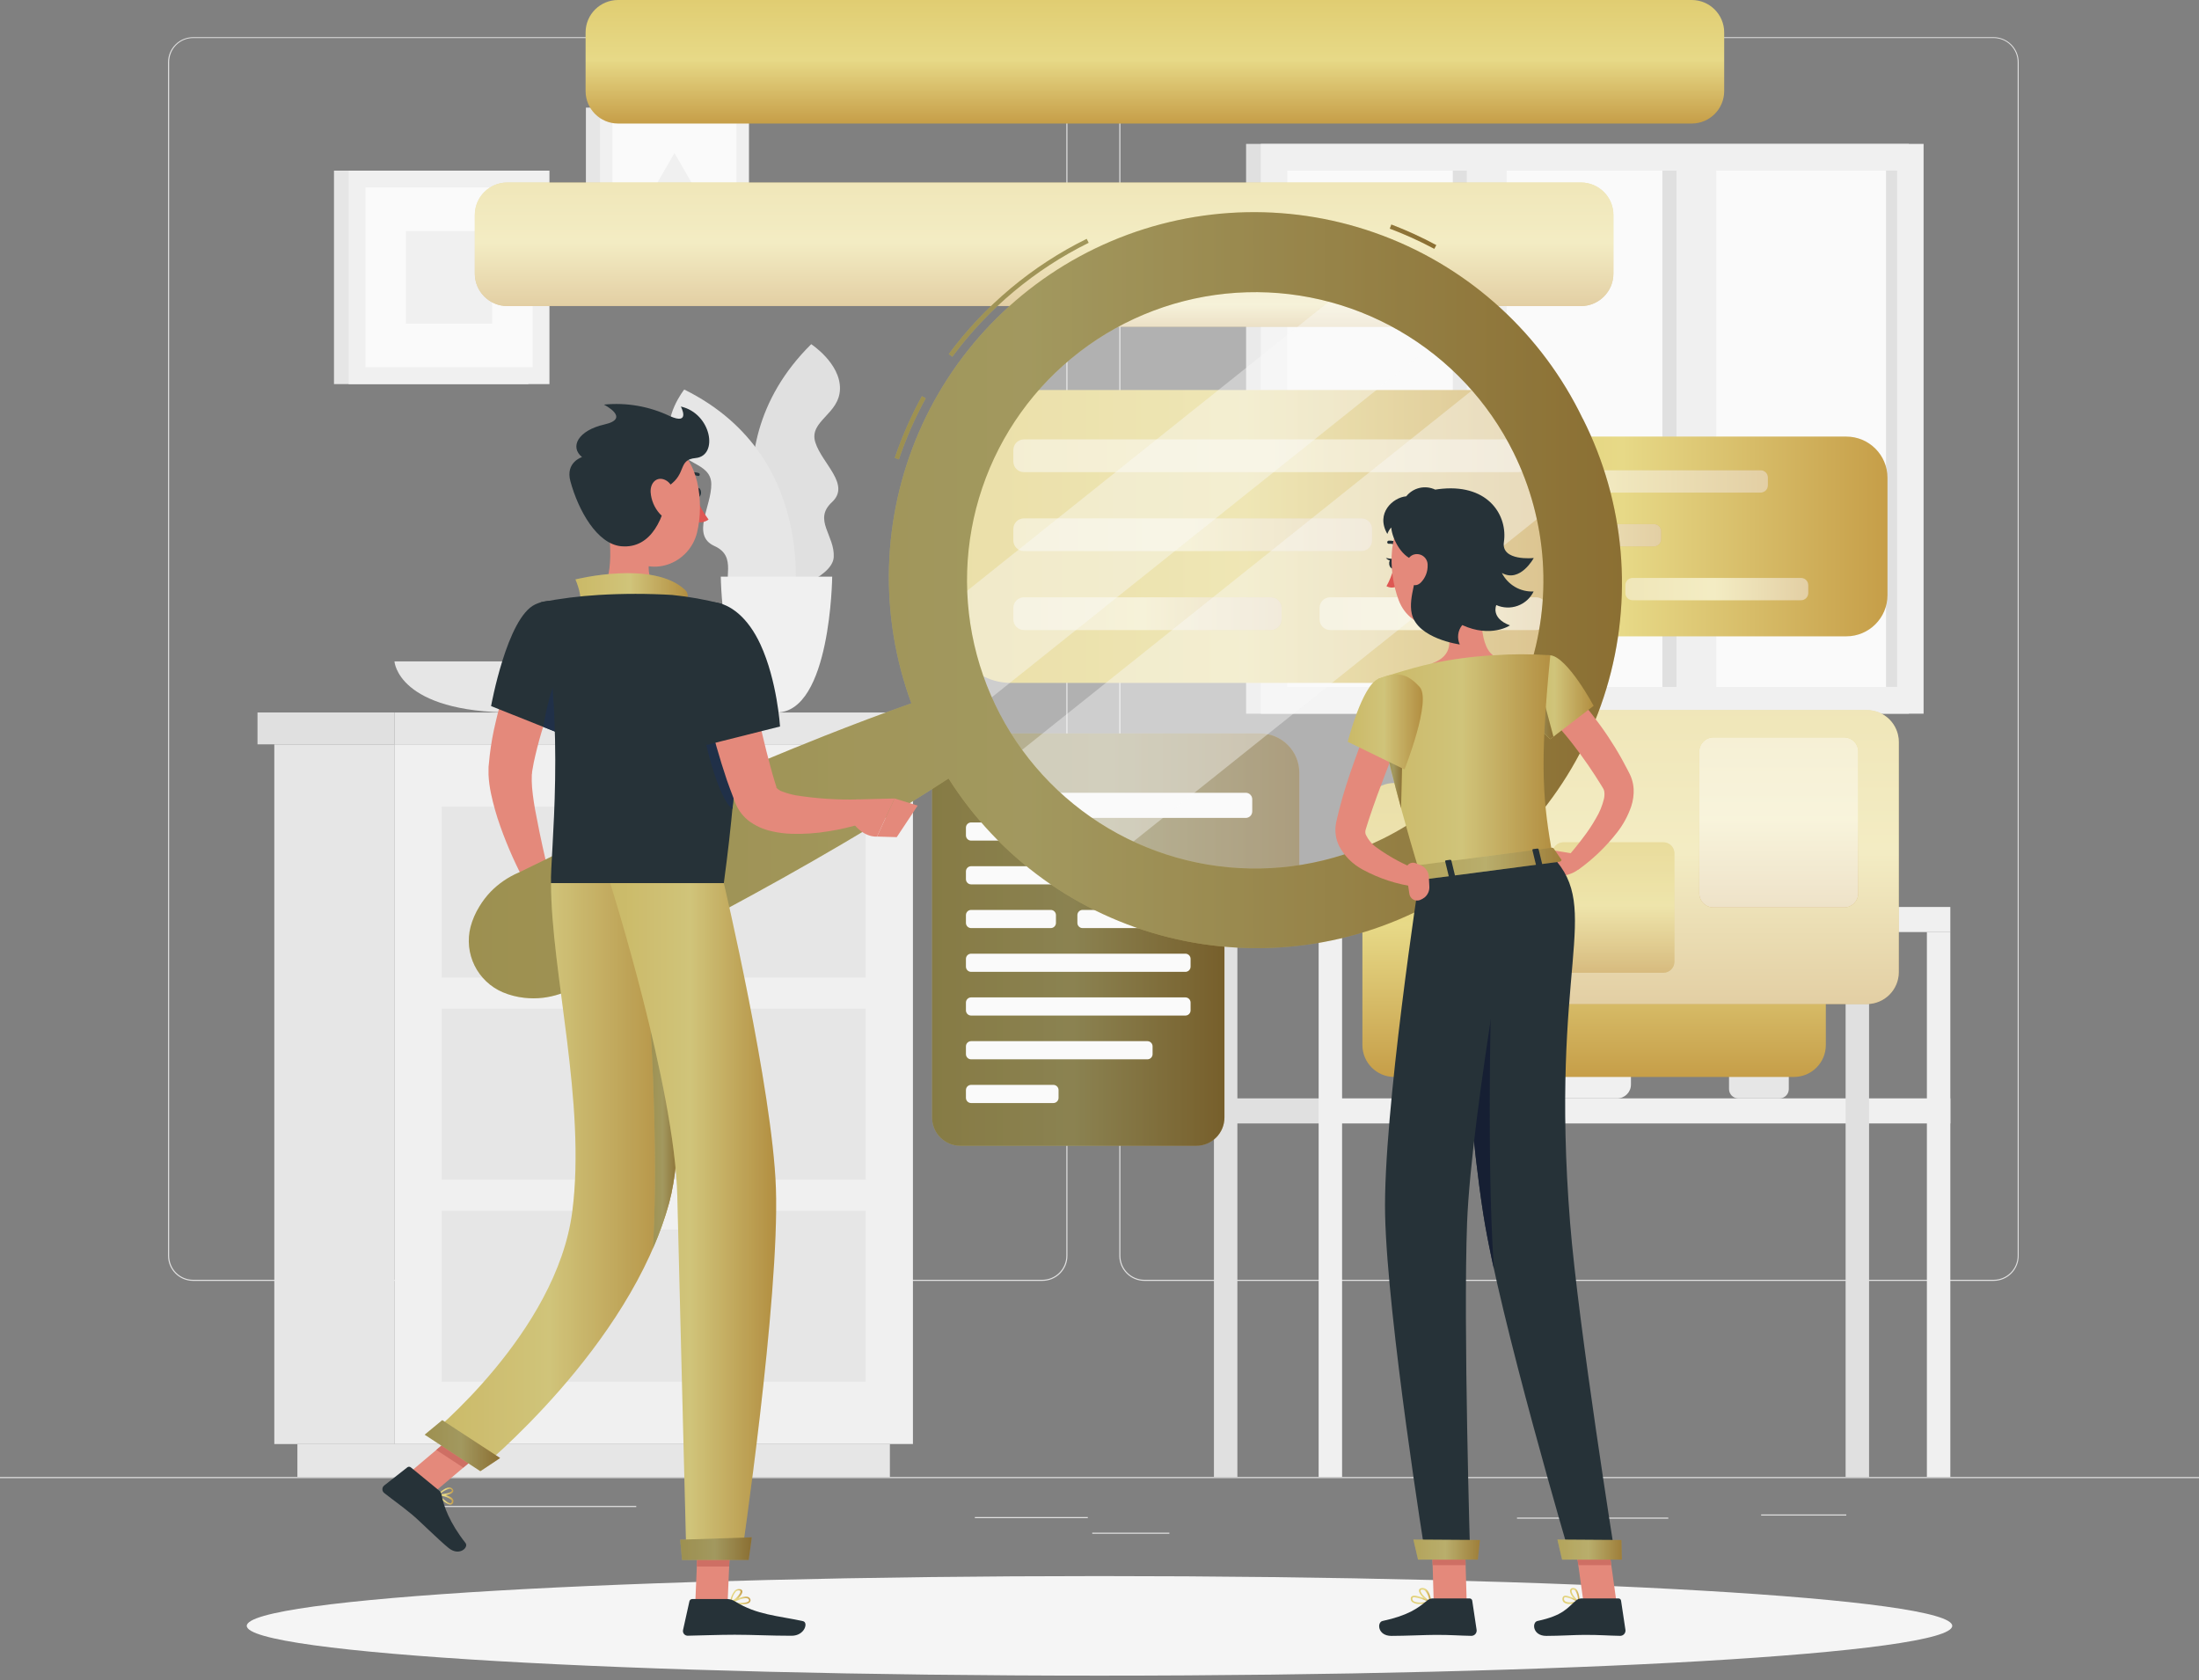
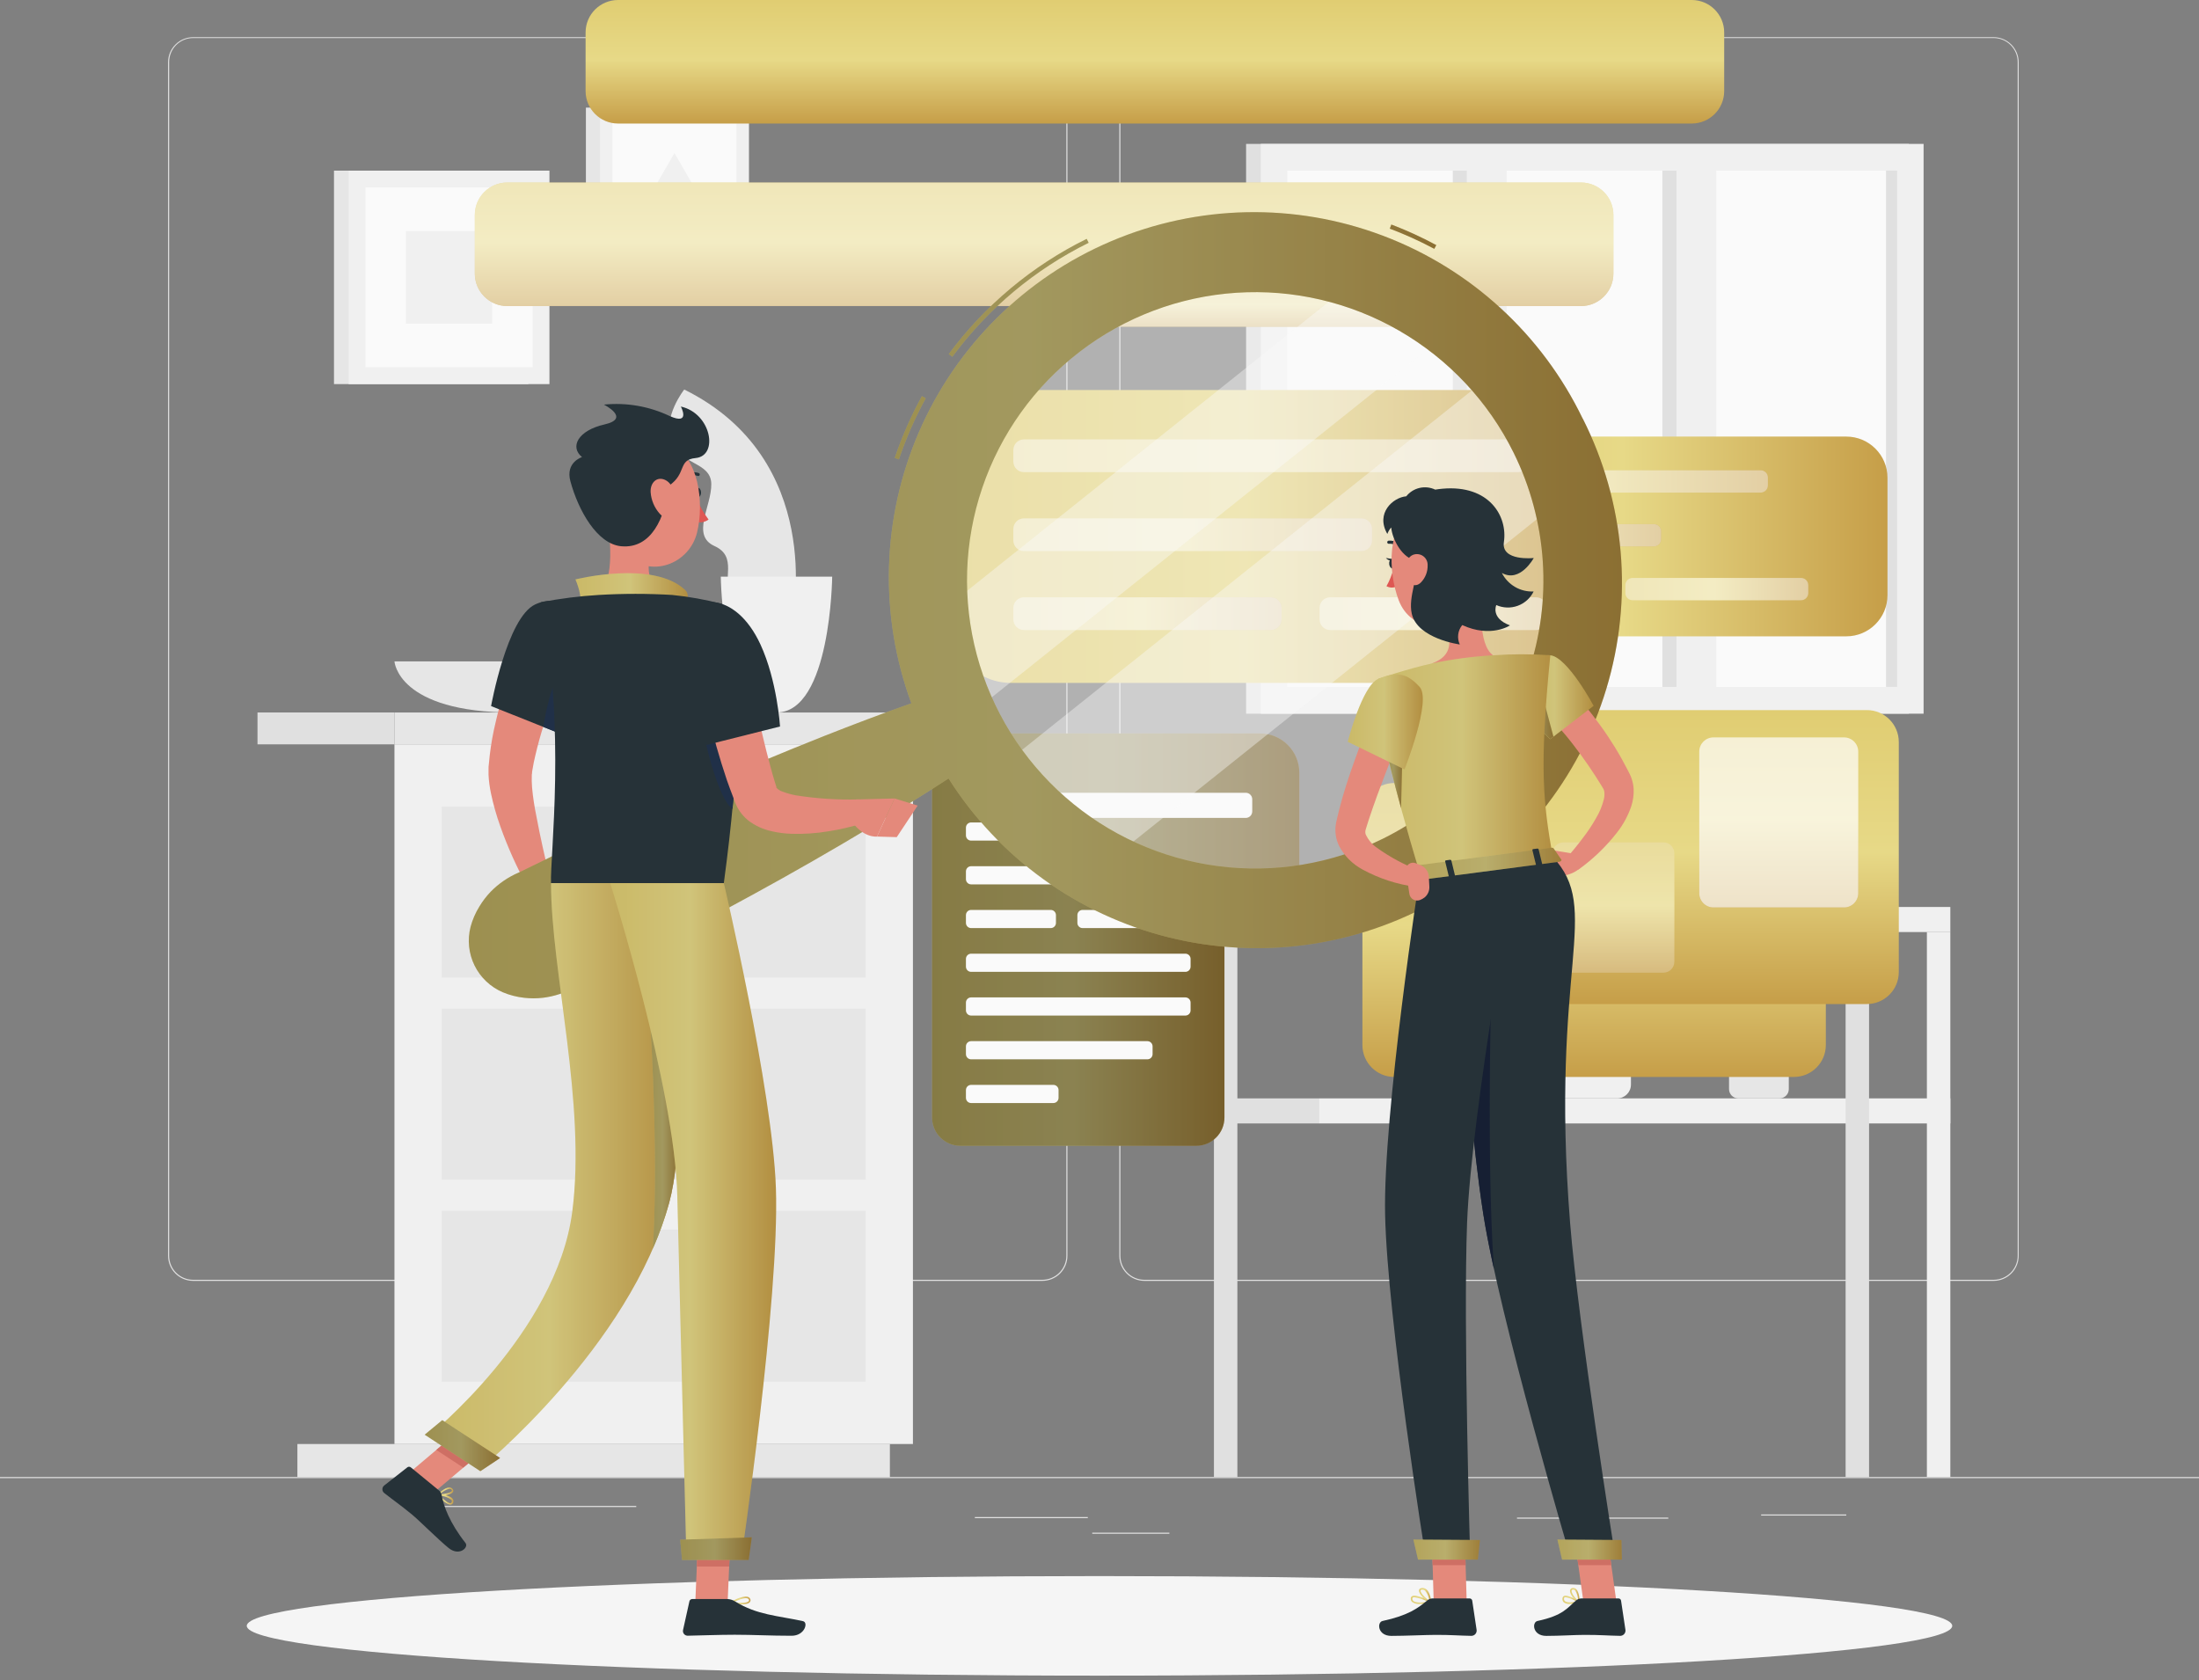
<svg xmlns="http://www.w3.org/2000/svg" width="500" height="382" viewBox="0 0 500 382" fill="none">
  <rect x="0" y="0" width="500" height="382" fill="#808080" stroke="none" />
  <path d="M500 335.85H0V336.1H500V335.85Z" fill="#E0E0E0" />
  <path d="M379.33 345.07H344.93V345.32H379.33V345.07Z" fill="#E0E0E0" />
  <path d="M419.8 344.359H400.44V344.609H419.8V344.359Z" fill="#E0E0E0" />
  <path d="M247.34 344.95H221.66V345.2H247.34V344.95Z" fill="#E0E0E0" />
  <path d="M265.89 348.5H248.35V348.75H265.89V348.5Z" fill="#E0E0E0" />
  <path d="M144.67 342.42H91.68V342.67H144.67V342.42Z" fill="#E0E0E0" />
  <path d="M237 291.25H43.91C42.397 291.247 40.947 290.644 39.879 289.574C38.81 288.503 38.21 287.052 38.21 285.54V14.11C38.223 12.606 38.829 11.168 39.896 10.108C40.964 9.048 42.406 8.452 43.91 8.45H237C238.514 8.45 239.967 9.051 241.038 10.122C242.108 11.193 242.71 12.645 242.71 14.16V285.54C242.71 287.054 242.108 288.506 241.038 289.577C239.967 290.648 238.514 291.25 237 291.25ZM43.91 8.65C42.464 8.652 41.077 9.229 40.056 10.252C39.034 11.276 38.46 12.663 38.46 14.11V285.54C38.46 286.986 39.034 288.373 40.056 289.397C41.077 290.421 42.464 290.997 43.91 291H237C238.447 290.997 239.834 290.421 240.858 289.398C241.881 288.374 242.457 286.987 242.46 285.54V14.11C242.457 12.662 241.881 11.275 240.858 10.252C239.834 9.228 238.447 8.652 237 8.65H43.91Z" fill="#E0E0E0" />
  <path d="M453.31 291.25H260.21C258.696 291.247 257.246 290.645 256.175 289.574C255.105 288.504 254.503 287.053 254.5 285.54V14.11C254.516 12.605 255.124 11.167 256.193 10.107C257.262 9.048 258.705 8.452 260.21 8.45H453.31C454.812 8.455 456.252 9.052 457.317 10.111C458.382 11.171 458.987 12.607 459 14.11V285.54C459 287.051 458.401 288.5 457.335 289.57C456.268 290.64 454.821 291.244 453.31 291.25ZM260.21 8.65C258.763 8.652 257.375 9.228 256.352 10.252C255.329 11.275 254.753 12.662 254.75 14.11V285.54C254.753 286.987 255.329 288.374 256.352 289.398C257.375 290.421 258.763 290.997 260.21 291H453.31C454.757 290.997 456.145 290.421 457.168 289.398C458.191 288.374 458.767 286.987 458.77 285.54V14.11C458.767 12.662 458.191 11.275 457.168 10.252C456.145 9.228 454.757 8.652 453.31 8.65H260.21Z" fill="#E0E0E0" />
  <path d="M434.03 32.72H283.33V162.28H434.03V32.72Z" fill="#E0E0E0" />
  <path d="M437.38 32.72H286.68V162.28H437.38V32.72Z" fill="#F0F0F0" />
  <path d="M431.37 156.2V38.8L292.69 38.8V156.2H431.37Z" fill="#FAFAFA" />
  <path d="M387.05 156.2V38.8H377.99V156.2H387.05Z" fill="#E0E0E0" />
  <path d="M339.39 156.2V38.8H330.33V156.2H339.39Z" fill="#E0E0E0" />
  <path d="M390.24 160.05V34.27H381.18V160.05H390.24Z" fill="#F0F0F0" />
  <path d="M342.57 160.06V34.28H333.51V160.06H342.57Z" fill="#F0F0F0" />
  <path d="M431.37 156.19V38.79H428.84V156.19H431.37Z" fill="#E0E0E0" />
-   <path d="M177.34 135.04C177.34 135.04 159 103.45 184.45 78.26C184.45 78.26 191.09 82.59 190.99 88.41C190.89 94.23 183.87 95.7 185.38 100.56C186.89 105.42 193.5 110.17 189.16 114.19C184.82 118.21 189.86 121.77 189.57 126.69C189.28 131.61 177.34 135.04 177.34 135.04Z" fill="#E0E0E0" />
  <path d="M180.22 140.21C180.22 140.21 187.66 104.43 155.58 88.57C155.58 88.57 150.64 94.77 152.58 100.26C154.52 105.75 161.63 104.93 161.73 110.02C161.83 115.11 157.06 121.71 162.44 124.15C167.82 126.59 164.17 131.57 166 136.15C167.83 140.73 180.22 140.21 180.22 140.21Z" fill="#E6E6E6" />
  <path d="M163.89 131.12C163.89 131.12 164.21 162.01 176.56 162.01C188.91 162.01 189.22 131.12 189.22 131.12H163.89Z" fill="#F0F0F0" />
  <path d="M89.69 150.39C89.69 150.39 90.38 162.01 116.75 162.01C143.12 162.01 143.82 150.39 143.82 150.39H89.69Z" fill="#E6E6E6" />
  <path d="M367.7 220.45H353.78C352.046 220.45 350.64 221.856 350.64 223.59V246.61C350.64 248.344 352.046 249.75 353.78 249.75H367.7C369.434 249.75 370.84 248.344 370.84 246.61V223.59C370.84 221.856 369.434 220.45 367.7 220.45Z" fill="#F0F0F0" />
  <path d="M404.62 230.03H395.25C394.085 230.03 393.14 230.974 393.14 232.14V247.64C393.14 248.805 394.085 249.75 395.25 249.75H404.62C405.785 249.75 406.73 248.805 406.73 247.64V232.14C406.73 230.974 405.785 230.03 404.62 230.03Z" fill="#E6E6E6" />
  <path d="M406.02 228.12H393.85C393.458 228.12 393.14 228.437 393.14 228.83V229.63C393.14 230.022 393.458 230.34 393.85 230.34H406.02C406.412 230.34 406.73 230.022 406.73 229.63V228.83C406.73 228.437 406.412 228.12 406.02 228.12Z" fill="#F0F0F0" />
  <path d="M318.42 233.45C318.42 233.45 318.92 249.75 338.01 249.75C357.1 249.75 357.61 233.45 357.61 233.45H318.42Z" fill="#E6E6E6" />
  <path d="M270.94 211.92H299.83V206.22H270.94V211.92Z" fill="#E0E0E0" />
  <path d="M443.46 206.23H299.83V211.93H443.46V206.23Z" fill="#F0F0F0" />
  <path d="M270.94 255.45H299.83V249.75H270.94V255.45Z" fill="#E0E0E0" />
  <path d="M443.46 249.75H299.83V255.45H443.46V249.75Z" fill="#F0F0F0" />
  <path d="M281.35 211.92H276.02V335.84H281.35V211.92Z" fill="#E0E0E0" />
-   <path d="M305.16 211.92H299.83V335.84H305.16V211.92Z" fill="#F0F0F0" />
  <path d="M424.98 211.92H419.65V335.84H424.98V211.92Z" fill="#E0E0E0" />
  <path d="M443.46 211.92H438.13V335.84H443.46V211.92Z" fill="#F0F0F0" />
-   <path d="M89.69 169.26H62.37V328.35H89.69V169.26Z" fill="#E6E6E6" />
  <path d="M202.34 328.34H67.62V335.85H202.34V328.34Z" fill="#E6E6E6" />
  <path d="M89.69 328.34H207.58L207.58 169.25L89.69 169.25L89.69 328.34Z" fill="#F0F0F0" />
  <path d="M100.43 268.23H196.84V229.37H100.43V268.23Z" fill="#E6E6E6" />
  <path d="M100.43 314.169H196.84V275.309H100.43V314.169Z" fill="#E6E6E6" />
  <path d="M159.46 233.63H137.81C137.105 233.627 136.43 233.346 135.932 232.848C135.434 232.35 135.153 231.674 135.15 230.97C135.15 230.263 135.43 229.586 135.928 229.085C136.427 228.585 137.104 228.302 137.81 228.3H159.46C160.166 228.302 160.843 228.585 161.341 229.085C161.84 229.586 162.12 230.263 162.12 230.97C162.117 231.674 161.836 232.35 161.338 232.848C160.84 233.346 160.165 233.627 159.46 233.63Z" fill="#F0F0F0" />
  <path d="M100.43 222.28H196.84V183.42H100.43V222.28Z" fill="#E6E6E6" />
  <path d="M159.46 187.69H137.81C137.104 187.687 136.427 187.405 135.928 186.904C135.43 186.404 135.15 185.726 135.15 185.02C135.153 184.315 135.434 183.64 135.932 183.142C136.43 182.644 137.105 182.362 137.81 182.36H159.46C160.165 182.362 160.84 182.644 161.338 183.142C161.836 183.64 162.117 184.315 162.12 185.02C162.12 185.726 161.84 186.404 161.341 186.904C160.843 187.405 160.166 187.687 159.46 187.69Z" fill="#F0F0F0" />
  <path d="M159.46 279.57H137.81C137.105 279.567 136.43 279.286 135.932 278.788C135.434 278.289 135.153 277.614 135.15 276.91C135.15 276.203 135.43 275.526 135.928 275.025C136.427 274.525 137.104 274.242 137.81 274.24H159.46C160.166 274.242 160.843 274.525 161.341 275.025C161.84 275.526 162.12 276.203 162.12 276.91C162.117 277.614 161.836 278.289 161.338 278.788C160.84 279.286 160.165 279.567 159.46 279.57Z" fill="#F0F0F0" />
  <path d="M211.22 162.01H89.69V169.26H211.22V162.01Z" fill="#E6E6E6" />
  <path d="M58.55 169.25H89.69V162H58.55V169.25Z" fill="#E0E0E0" />
  <path d="M120.14 38.8H75.94V87.34H120.14V38.8Z" fill="#E6E6E6" />
  <path d="M124.93 38.8H79.27V87.34H124.93V38.8Z" fill="#F0F0F0" />
  <path d="M121.1 83.51V42.62H83.09V83.51H121.1Z" fill="#FAFAFA" />
  <path d="M111.89 73.6V52.53H92.31V73.6H111.89Z" fill="#F0F0F0" />
  <path d="M166.74 24.47H133.22V60.48H166.74V24.47Z" fill="#E6E6E6" />
  <path d="M170.3 24.47H136.43V60.48H170.3V24.47Z" fill="#F0F0F0" />
  <path d="M167.46 57.64V27.31H139.27V57.64H167.46Z" fill="#FAFAFA" />
  <path d="M153.36 34.8L145.65 48.16H161.07L153.36 34.8Z" fill="#F0F0F0" />
  <path d="M250 381.01C357.083 381.01 443.89 375.942 443.89 369.69C443.89 363.438 357.083 358.37 250 358.37C142.918 358.37 56.11 363.438 56.11 369.69C56.11 375.942 142.918 381.01 250 381.01Z" fill="#F5F5F5" />
  <path d="M419.799 99.27H321.699C316.524 99.27 312.329 103.465 312.329 108.64V135.32C312.329 140.495 316.524 144.69 321.699 144.69H419.799C424.974 144.69 429.169 140.495 429.169 135.32V108.64C429.169 103.465 424.974 99.27 419.799 99.27Z" fill="url(#paint0_linear_5686_7065)" />
  <path d="M400.34 106.93H323.71C322.804 106.93 322.07 107.664 322.07 108.57V110.37C322.07 111.276 322.804 112.01 323.71 112.01H400.34C401.245 112.01 401.98 111.276 401.98 110.37V108.57C401.98 107.664 401.245 106.93 400.34 106.93Z" fill="url(#paint1_linear_5686_7065)" />
  <path d="M376.07 119.17H323.71C322.804 119.17 322.07 119.904 322.07 120.81V122.61C322.07 123.516 322.804 124.25 323.71 124.25H376.07C376.975 124.25 377.71 123.516 377.71 122.61V120.81C377.71 119.904 376.975 119.17 376.07 119.17Z" fill="url(#paint2_linear_5686_7065)" />
  <path d="M362.03 131.41H323.71C322.804 131.41 322.07 132.144 322.07 133.05V134.85C322.07 135.756 322.804 136.49 323.71 136.49H362.03C362.935 136.49 363.67 135.756 363.67 134.85V133.05C363.67 132.144 362.935 131.41 362.03 131.41Z" fill="url(#paint3_linear_5686_7065)" />
  <path d="M409.52 131.41H371.2C370.294 131.41 369.56 132.144 369.56 133.05V134.85C369.56 135.756 370.294 136.49 371.2 136.49H409.52C410.425 136.49 411.16 135.756 411.16 134.85V133.05C411.16 132.144 410.425 131.41 409.52 131.41Z" fill="url(#paint4_linear_5686_7065)" />
  <g opacity="0.5">
    <path d="M400.34 106.93H323.71C322.804 106.93 322.07 107.664 322.07 108.57V110.37C322.07 111.276 322.804 112.01 323.71 112.01H400.34C401.245 112.01 401.98 111.276 401.98 110.37V108.57C401.98 107.664 401.245 106.93 400.34 106.93Z" fill="white" />
    <path d="M376.07 119.17H323.71C322.804 119.17 322.07 119.904 322.07 120.81V122.61C322.07 123.516 322.804 124.25 323.71 124.25H376.07C376.975 124.25 377.71 123.516 377.71 122.61V120.81C377.71 119.904 376.975 119.17 376.07 119.17Z" fill="white" />
    <path d="M362.03 131.41H323.71C322.804 131.41 322.07 132.144 322.07 133.05V134.85C322.07 135.756 322.804 136.49 323.71 136.49H362.03C362.935 136.49 363.67 135.756 363.67 134.85V133.05C363.67 132.144 362.935 131.41 362.03 131.41Z" fill="white" />
    <path d="M409.52 131.41H371.2C370.294 131.41 369.56 132.144 369.56 133.05V134.85C369.56 135.756 370.294 136.49 371.2 136.49H409.52C410.425 136.49 411.16 135.756 411.16 134.85V133.05C411.16 132.144 410.425 131.41 409.52 131.41Z" fill="white" />
  </g>
  <path d="M341.219 88.68H229.869C222.281 88.68 216.129 94.832 216.129 102.42V141.54C216.129 149.129 222.281 155.28 229.869 155.28H341.219C348.808 155.28 354.959 149.129 354.959 141.54V102.42C354.959 94.832 348.808 88.68 341.219 88.68Z" fill="url(#paint5_linear_5686_7065)" />
  <path d="M345.16 99.91H232.82C231.489 99.91 230.41 100.989 230.41 102.32V104.95C230.41 106.281 231.489 107.36 232.82 107.36H345.16C346.491 107.36 347.57 106.281 347.57 104.95V102.32C347.57 100.989 346.491 99.91 345.16 99.91Z" fill="url(#paint6_linear_5686_7065)" />
  <path d="M309.57 117.86H232.82C231.489 117.86 230.41 118.939 230.41 120.27V122.9C230.41 124.231 231.489 125.31 232.82 125.31H309.57C310.901 125.31 311.98 124.231 311.98 122.9V120.27C311.98 118.939 310.901 117.86 309.57 117.86Z" fill="url(#paint7_linear_5686_7065)" />
  <path d="M288.99 135.81H232.82C231.489 135.81 230.41 136.889 230.41 138.22V140.85C230.41 142.181 231.489 143.26 232.82 143.26H288.99C290.321 143.26 291.4 142.181 291.4 140.85V138.22C291.4 136.889 290.321 135.81 288.99 135.81Z" fill="url(#paint8_linear_5686_7065)" />
  <path d="M349.25 135.81H302.45C301.119 135.81 300.04 136.889 300.04 138.22V140.85C300.04 142.181 301.119 143.26 302.45 143.26H349.25C350.581 143.26 351.66 142.181 351.66 140.85V138.22C351.66 136.889 350.581 135.81 349.25 135.81Z" fill="url(#paint9_linear_5686_7065)" />
  <g opacity="0.5">
    <path d="M345.16 99.91H232.82C231.489 99.91 230.41 100.989 230.41 102.32V104.95C230.41 106.281 231.489 107.36 232.82 107.36H345.16C346.491 107.36 347.57 106.281 347.57 104.95V102.32C347.57 100.989 346.491 99.91 345.16 99.91Z" fill="white" />
    <path d="M309.57 117.86H232.82C231.489 117.86 230.41 118.939 230.41 120.27V122.9C230.41 124.231 231.489 125.31 232.82 125.31H309.57C310.901 125.31 311.98 124.231 311.98 122.9V120.27C311.98 118.939 310.901 117.86 309.57 117.86Z" fill="white" />
    <path d="M288.99 135.81H232.82C231.489 135.81 230.41 136.889 230.41 138.22V140.85C230.41 142.181 231.489 143.26 232.82 143.26H288.99C290.321 143.26 291.4 142.181 291.4 140.85V138.22C291.4 136.889 290.321 135.81 288.99 135.81Z" fill="white" />
    <path d="M349.25 135.81H302.45C301.119 135.81 300.04 136.889 300.04 138.22V140.85C300.04 142.181 301.119 143.26 302.45 143.26H349.25C350.581 143.26 351.66 142.181 351.66 140.85V138.22C351.66 136.889 350.581 135.81 349.25 135.81Z" fill="white" />
  </g>
  <path d="M271.989 167.35H218.359C214.814 167.35 211.939 170.224 211.939 173.77V254.11C211.939 257.656 214.814 260.53 218.359 260.53H271.989C275.535 260.53 278.409 257.656 278.409 254.11V173.77C278.409 170.224 275.535 167.35 271.989 167.35Z" fill="url(#paint10_linear_5686_7065)" />
  <path opacity="0.4" d="M271.989 167.35H218.359C214.814 167.35 211.939 170.224 211.939 173.77V254.11C211.939 257.656 214.814 260.53 218.359 260.53H271.989C275.535 260.53 278.409 257.656 278.409 254.11V173.77C278.409 170.224 275.535 167.35 271.989 167.35Z" fill="black" />
  <path d="M269.53 177.07H220.81C220.158 177.07 219.63 177.599 219.63 178.25V180.02C219.63 180.672 220.158 181.2 220.81 181.2H269.53C270.181 181.2 270.71 180.672 270.71 180.02V178.25C270.71 177.599 270.181 177.07 269.53 177.07Z" fill="#FAFAFA" />
  <path d="M254.02 187.01H220.81C220.158 187.01 219.63 187.538 219.63 188.19V189.96C219.63 190.611 220.158 191.14 220.81 191.14H254.02C254.671 191.14 255.2 190.611 255.2 189.96V188.19C255.2 187.538 254.671 187.01 254.02 187.01Z" fill="#FAFAFA" />
  <path d="M269.53 196.96H220.81C220.158 196.96 219.63 197.488 219.63 198.14V199.91C219.63 200.562 220.158 201.09 220.81 201.09H269.53C270.181 201.09 270.71 200.562 270.71 199.91V198.14C270.71 197.488 270.181 196.96 269.53 196.96Z" fill="#FAFAFA" />
  <path d="M238.92 206.9H220.81C220.158 206.9 219.63 207.429 219.63 208.08V209.85C219.63 210.502 220.158 211.03 220.81 211.03H238.92C239.571 211.03 240.1 210.502 240.1 209.85V208.08C240.1 207.429 239.571 206.9 238.92 206.9Z" fill="#FAFAFA" />
  <path d="M264.26 206.9H246.15C245.498 206.9 244.97 207.429 244.97 208.08V209.85C244.97 210.502 245.498 211.03 246.15 211.03H264.26C264.911 211.03 265.44 210.502 265.44 209.85V208.08C265.44 207.429 264.911 206.9 264.26 206.9Z" fill="#FAFAFA" />
  <path d="M269.53 216.85H220.81C220.158 216.85 219.63 217.378 219.63 218.03V219.8C219.63 220.452 220.158 220.98 220.81 220.98H269.53C270.181 220.98 270.71 220.452 270.71 219.8V218.03C270.71 217.378 270.181 216.85 269.53 216.85Z" fill="#FAFAFA" />
  <path d="M269.53 226.79H220.81C220.158 226.79 219.63 227.318 219.63 227.97V229.74C219.63 230.392 220.158 230.92 220.81 230.92H269.53C270.181 230.92 270.71 230.392 270.71 229.74V227.97C270.71 227.318 270.181 226.79 269.53 226.79Z" fill="#FAFAFA" />
  <path d="M260.89 236.74H220.81C220.158 236.74 219.63 237.269 219.63 237.92V239.69C219.63 240.342 220.158 240.87 220.81 240.87H260.89C261.541 240.87 262.07 240.342 262.07 239.69V237.92C262.07 237.269 261.541 236.74 260.89 236.74Z" fill="#FAFAFA" />
  <path d="M239.51 246.68H220.81C220.158 246.68 219.63 247.208 219.63 247.86V249.63C219.63 250.282 220.158 250.81 220.81 250.81H239.51C240.161 250.81 240.69 250.282 240.69 249.63V247.86C240.69 247.208 240.161 246.68 239.51 246.68Z" fill="#FAFAFA" />
  <path d="M286.5 166.78H212.11L245 192.95L295.43 211.95V175.69C295.424 173.325 294.481 171.059 292.807 169.388C291.133 167.718 288.865 166.78 286.5 166.78Z" fill="url(#paint11_linear_5686_7065)" />
  <path opacity="0.4" d="M286.5 166.78H212.11L245 192.95L295.43 211.95V175.69C295.424 173.325 294.481 171.059 292.807 169.388C291.133 167.718 288.865 166.78 286.5 166.78Z" fill="black" />
  <path d="M283.25 180.26H228.82C228.002 180.26 227.34 180.922 227.34 181.74V184.5C227.34 185.317 228.002 185.98 228.82 185.98H283.25C284.067 185.98 284.73 185.317 284.73 184.5V181.74C284.73 180.922 284.067 180.26 283.25 180.26Z" fill="#FAFAFA" />
  <path d="M415.149 237.62V185.3C415.149 181.29 411.899 178.04 407.889 178.04H317.039C313.03 178.04 309.779 181.29 309.779 185.3V237.62C309.779 241.63 313.03 244.88 317.039 244.88H407.889C411.899 244.88 415.149 241.63 415.149 237.62Z" fill="url(#paint12_linear_5686_7065)" />
  <path d="M431.74 221.04V168.72C431.74 164.711 428.489 161.46 424.479 161.46H333.63C329.62 161.46 326.369 164.711 326.369 168.72V221.04C326.369 225.05 329.62 228.3 333.63 228.3H424.479C428.489 228.3 431.74 225.05 431.74 221.04Z" fill="url(#paint13_linear_5686_7065)" />
-   <path opacity="0.5" d="M431.74 221.04V168.72C431.74 164.711 428.489 161.46 424.479 161.46H333.63C329.62 161.46 326.369 164.711 326.369 168.72V221.04C326.369 225.05 329.62 228.3 333.63 228.3H424.479C428.489 228.3 431.74 225.05 431.74 221.04Z" fill="white" />
  <path d="M422.52 203.11V170.9C422.52 169.116 421.073 167.67 419.29 167.67H389.6C387.816 167.67 386.37 169.116 386.37 170.9V203.11C386.37 204.894 387.816 206.34 389.6 206.34H419.29C421.073 206.34 422.52 204.894 422.52 203.11Z" fill="url(#paint14_linear_5686_7065)" />
  <path opacity="0.7" d="M422.52 203.11V170.9C422.52 169.116 421.073 167.67 419.29 167.67H389.6C387.816 167.67 386.37 169.116 386.37 170.9V203.11C386.37 204.894 387.816 206.34 389.6 206.34H419.29C421.073 206.34 422.52 204.894 422.52 203.11Z" fill="white" />
  <path d="M380.709 218.69V194.01C380.709 192.64 379.599 191.53 378.229 191.53H355.479C354.11 191.53 352.999 192.64 352.999 194.01V218.69C352.999 220.059 354.11 221.17 355.479 221.17H378.229C379.599 221.17 380.709 220.059 380.709 218.69Z" fill="url(#paint15_linear_5686_7065)" />
  <path opacity="0.3" d="M380.709 218.69V194.01C380.709 192.64 379.599 191.53 378.229 191.53H355.479C354.11 191.53 352.999 192.64 352.999 194.01V218.69C352.999 220.059 354.11 221.17 355.479 221.17H378.229C379.599 221.17 380.709 220.059 380.709 218.69Z" fill="white" />
  <path d="M366.85 62.21V48.88C366.85 44.804 363.545 41.5 359.47 41.5L115.34 41.5C111.264 41.5 107.96 44.804 107.96 48.88V62.21C107.96 66.286 111.264 69.59 115.34 69.59L359.47 69.59C363.545 69.59 366.85 66.286 366.85 62.21Z" fill="url(#paint16_linear_5686_7065)" />
  <path opacity="0.5" d="M366.85 62.21V48.88C366.85 44.804 363.545 41.5 359.47 41.5L115.34 41.5C111.264 41.5 107.96 44.804 107.96 48.88V62.21C107.96 66.286 111.264 69.59 115.34 69.59L359.47 69.59C363.545 69.59 366.85 66.286 366.85 62.21Z" fill="white" />
  <path d="M320.659 74.29V64.62H250.409V74.29H320.659Z" fill="url(#paint17_linear_5686_7065)" />
  <path opacity="0.5" d="M320.659 74.29V64.62H250.409V74.29H320.659Z" fill="white" />
  <path d="M392.04 20.71V7.38C392.04 3.304 388.735 0 384.66 0L140.53 0C136.454 0 133.15 3.304 133.15 7.38V20.71C133.15 24.786 136.454 28.09 140.53 28.09L384.66 28.09C388.735 28.09 392.04 24.786 392.04 20.71Z" fill="url(#paint18_linear_5686_7065)" />
  <path d="M130.36 147.71C129.48 149.71 128.51 151.87 127.66 153.98C126.81 156.09 125.93 158.26 125.16 160.42C123.58 164.631 122.314 168.953 121.37 173.35L121.08 174.95L120.98 175.55C120.98 175.72 120.98 175.94 120.92 176.14C120.882 177.114 120.902 178.089 120.98 179.06C121.17 181.17 121.51 183.43 121.98 185.69C122.82 190.22 123.89 194.89 124.98 199.49L119.85 201.49C117.459 197.131 115.422 192.586 113.76 187.9C112.885 185.461 112.176 182.965 111.64 180.43C111.34 179.027 111.153 177.603 111.08 176.17C111.08 175.77 111.08 175.39 111.08 174.96C111.08 174.53 111.08 174.05 111.15 173.77L111.35 171.77C111.649 169.194 112.107 166.639 112.72 164.12C113.28 161.62 114 159.19 114.72 156.79C115.44 154.39 116.34 152.03 117.29 149.71C117.76 148.55 118.29 147.4 118.75 146.25C119.21 145.1 119.75 144 120.39 142.77L130.36 147.71Z" fill="#E4897B" />
  <path d="M124.71 198.14L128.61 201.95L120.1 205.95C120.1 205.95 118.04 202.34 119.47 199.08L124.71 198.14Z" fill="#E4897B" />
  <path d="M131.76 207.62L124.57 210.56L120.11 205.91L128.61 201.95L131.76 207.62Z" fill="#E4897B" />
  <path opacity="0.4" d="M277.41 203.52C263.261 201.932 249.901 196.184 239.018 187.003C228.135 177.822 220.219 165.621 216.27 151.942C212.32 138.262 212.515 123.719 216.83 110.151C221.144 96.582 229.385 84.598 240.51 75.712C251.635 66.826 265.145 61.439 279.331 60.23C293.518 59.021 307.744 62.045 320.212 68.921C332.68 75.796 342.83 86.214 349.378 98.857C355.926 111.499 358.579 125.8 357 139.95C355.952 149.352 353.061 158.454 348.493 166.738C343.925 175.022 337.77 182.324 330.378 188.227C322.987 194.131 314.504 198.52 305.416 201.144C296.328 203.768 286.811 204.576 277.41 203.52Z" fill="#FAFAFA" />
  <path opacity="0.4" d="M329.79 75.24L220.29 162.73C219.83 161.73 219.38 160.73 218.96 159.73C216.215 153.2 214.459 146.297 213.75 139.25L308.33 63.68C316.096 66.27 323.355 70.181 329.79 75.24Z" fill="#FAFAFA" />
  <path opacity="0.4" d="M355.06 113.57L252.11 195.82C242.33 190.721 233.855 183.44 227.34 174.54L339.75 84.72C346.996 93.037 352.234 102.907 355.06 113.57Z" fill="#FAFAFA" />
  <path d="M204.39 104.45L203.44 104.13C205.086 99.275 207.153 94.574 209.62 90.08L210.49 90.56C208.056 95.004 206.015 99.651 204.39 104.45ZM216.53 81.11L215.72 80.52C223.938 69.408 234.694 60.422 247.09 54.31L247.54 55.21C235.285 61.259 224.653 70.149 216.53 81.14V81.11ZM326.12 56.58C322.852 54.828 319.472 53.294 316 51.99L316.36 51.05C319.866 52.385 323.28 53.948 326.58 55.73L326.12 56.58Z" fill="url(#paint19_linear_5686_7065)" />
  <path opacity="0.3" d="M204.39 104.45L203.44 104.13C205.086 99.275 207.153 94.574 209.62 90.08L210.49 90.56C208.056 95.004 206.015 99.651 204.39 104.45ZM216.53 81.11L215.72 80.52C223.938 69.408 234.694 60.422 247.09 54.31L247.54 55.21C235.285 61.259 224.653 70.149 216.53 81.14V81.11ZM326.12 56.58C322.852 54.828 319.472 53.294 316 51.99L316.36 51.05C319.866 52.385 323.28 53.948 326.58 55.73L326.12 56.58Z" fill="black" />
  <path d="M359.87 95.19C350.61 75.985 334.315 61.081 314.363 53.565C294.411 46.05 272.333 46.501 252.704 54.824C233.075 63.147 217.402 78.705 208.934 98.272C200.466 117.838 199.852 139.913 207.22 159.92C200.54 162.26 193.94 164.77 187.38 167.36C177.92 171.113 168.547 175.033 159.26 179.12C149.98 183.23 140.74 187.42 131.59 191.8C127 193.95 122.47 196.22 117.9 198.42C115.523 199.442 113.369 200.92 111.56 202.77C110.581 203.795 109.719 204.925 108.99 206.14C108.1 207.577 107.426 209.137 106.99 210.77C106.238 213.713 106.563 216.828 107.907 219.551C109.252 222.275 111.526 224.428 114.32 225.62C115.871 226.271 117.508 226.695 119.18 226.88C120.592 227.04 122.018 227.04 123.43 226.88C125.996 226.569 128.476 225.757 130.73 224.49C135.26 222.2 139.82 219.99 144.32 217.64C153.32 213.05 162.32 208.26 171.21 203.4C180.1 198.54 189 193.45 197.68 188.23C203.68 184.6 209.74 180.89 215.68 177.01C227.086 195.017 244.983 207.945 265.662 213.116C286.34 218.287 308.215 215.304 326.755 204.785C345.294 194.267 359.076 177.019 365.244 156.616C371.413 136.212 369.496 114.218 359.89 95.19H359.87ZM314.41 190.72C302.789 196.456 289.727 198.618 276.878 196.931C264.028 195.245 251.967 189.786 242.219 181.245C232.472 172.704 225.476 161.465 222.116 148.948C218.756 136.431 219.183 123.199 223.343 110.925C227.503 98.65 235.209 87.885 245.487 79.991C255.764 72.096 268.152 67.426 281.084 66.571C294.016 65.717 306.911 68.716 318.138 75.189C329.365 81.663 338.421 91.32 344.16 102.94C347.971 110.657 350.225 119.049 350.793 127.637C351.36 136.225 350.231 144.841 347.468 152.993C344.705 161.144 340.364 168.671 334.692 175.145C329.02 181.618 322.128 186.911 314.41 190.72Z" fill="url(#paint20_linear_5686_7065)" />
  <path opacity="0.3" d="M359.87 95.19C350.61 75.985 334.315 61.081 314.363 53.565C294.411 46.05 272.333 46.501 252.704 54.824C233.075 63.147 217.402 78.705 208.934 98.272C200.466 117.838 199.852 139.913 207.22 159.92C200.54 162.26 193.94 164.77 187.38 167.36C177.92 171.113 168.547 175.033 159.26 179.12C149.98 183.23 140.74 187.42 131.59 191.8C127 193.95 122.47 196.22 117.9 198.42C115.523 199.442 113.369 200.92 111.56 202.77C110.581 203.795 109.719 204.925 108.99 206.14C108.1 207.577 107.426 209.137 106.99 210.77C106.238 213.713 106.563 216.828 107.907 219.551C109.252 222.275 111.526 224.428 114.32 225.62C115.871 226.271 117.508 226.695 119.18 226.88C120.592 227.04 122.018 227.04 123.43 226.88C125.996 226.569 128.476 225.757 130.73 224.49C135.26 222.2 139.82 219.99 144.32 217.64C153.32 213.05 162.32 208.26 171.21 203.4C180.1 198.54 189 193.45 197.68 188.23C203.68 184.6 209.74 180.89 215.68 177.01C227.086 195.017 244.983 207.945 265.662 213.116C286.34 218.287 308.215 215.304 326.755 204.785C345.294 194.267 359.076 177.019 365.244 156.616C371.413 136.212 369.496 114.218 359.89 95.19H359.87ZM314.41 190.72C302.789 196.456 289.727 198.618 276.878 196.931C264.028 195.245 251.967 189.786 242.219 181.245C232.472 172.704 225.476 161.465 222.116 148.948C218.756 136.431 219.183 123.199 223.343 110.925C227.503 98.65 235.209 87.885 245.487 79.991C255.764 72.096 268.152 67.426 281.084 66.571C294.016 65.717 306.911 68.716 318.138 75.189C329.365 81.663 338.421 91.32 344.16 102.94C347.971 110.657 350.225 119.049 350.793 127.637C351.36 136.225 350.231 144.841 347.468 152.993C344.705 161.144 340.364 168.671 334.692 175.145C329.02 181.618 322.128 186.911 314.41 190.72Z" fill="black" />
  <path d="M158 112C158 112.59 158.31 113.07 158.7 113.07C159.09 113.07 159.4 112.59 159.4 112C159.4 111.41 159.09 110.93 158.7 110.93C158.31 110.93 158 111.45 158 112Z" fill="#263238" />
  <path d="M158.28 113.07C158.988 114.881 159.94 116.587 161.11 118.14C160.706 118.429 160.243 118.627 159.754 118.718C159.265 118.81 158.762 118.793 158.28 118.67V113.07Z" fill="#DE5753" />
  <path d="M155.93 108.71C155.875 108.71 155.82 108.697 155.769 108.673C155.719 108.649 155.675 108.614 155.64 108.57C155.588 108.494 155.567 108.4 155.582 108.309C155.597 108.218 155.647 108.136 155.72 108.08C156.161 107.746 156.675 107.523 157.22 107.431C157.765 107.339 158.325 107.379 158.85 107.55C158.898 107.563 158.942 107.585 158.979 107.616C159.017 107.647 159.048 107.686 159.071 107.729C159.093 107.773 159.105 107.821 159.108 107.87C159.11 107.919 159.103 107.968 159.085 108.013C159.067 108.059 159.04 108.1 159.006 108.135C158.971 108.17 158.93 108.197 158.884 108.214C158.838 108.232 158.79 108.24 158.741 108.237C158.692 108.235 158.644 108.222 158.6 108.2C158.183 108.072 157.74 108.046 157.311 108.124C156.881 108.202 156.476 108.383 156.13 108.65C156.071 108.689 156.001 108.71 155.93 108.71Z" fill="#263238" />
  <path d="M137.8 116.45C138.8 121.82 139.9 131.67 136.14 135.26C136.14 135.26 137.61 140.71 147.6 140.71C158.6 140.71 152.84 135.26 152.84 135.26C146.84 133.82 147.01 129.38 148.05 125.2L137.8 116.45Z" fill="#E4897B" />
  <path d="M131.65 138.09C132.84 136.24 130.84 131.75 130.84 131.75C130.84 131.75 148.52 127.3 155.75 134.13C157.25 135.54 155.59 137.62 155.59 137.62L131.65 138.09Z" fill="url(#paint21_linear_5686_7065)" />
  <path opacity="0.1" d="M131.65 138.09C132.84 136.24 130.84 131.75 130.84 131.75C130.84 131.75 148.52 127.3 155.75 134.13C157.25 135.54 155.59 137.62 155.59 137.62L131.65 138.09Z" fill="black" />
  <path d="M102.4 342.12C101.47 342.12 99.98 340.57 99.54 339.99C99.521 339.962 99.511 339.929 99.511 339.895C99.511 339.861 99.521 339.828 99.54 339.8C99.556 339.772 99.58 339.749 99.608 339.733C99.636 339.717 99.668 339.709 99.7 339.71C99.81 339.71 102.26 339.93 102.93 340.8C103.003 340.892 103.055 340.998 103.083 341.112C103.11 341.226 103.113 341.345 103.09 341.46C103.082 341.609 103.027 341.751 102.934 341.868C102.841 341.984 102.714 342.069 102.57 342.11L102.4 342.12ZM100.08 340.12C100.81 340.96 101.98 341.91 102.48 341.79C102.48 341.79 102.68 341.74 102.74 341.42C102.753 341.353 102.751 341.284 102.734 341.218C102.717 341.153 102.685 341.092 102.64 341.04C101.899 340.479 101.008 340.152 100.08 340.1V340.12Z" fill="url(#paint22_linear_5686_7065)" />
  <path d="M100.19 340.1C100.01 340.118 99.829 340.118 99.65 340.1C99.618 340.098 99.588 340.086 99.563 340.066C99.538 340.047 99.52 340.02 99.51 339.99C99.496 339.962 99.489 339.931 99.489 339.9C99.489 339.869 99.496 339.838 99.51 339.81C99.58 339.75 101.05 338.22 102.16 338.22C102.293 338.217 102.425 338.242 102.547 338.294C102.669 338.346 102.779 338.423 102.87 338.52C102.969 338.603 103.038 338.718 103.063 338.845C103.089 338.973 103.07 339.105 103.01 339.22C102.72 339.78 101.19 340.1 100.19 340.1ZM100.06 339.75C101.06 339.75 102.51 339.44 102.75 339C102.75 339 102.82 338.87 102.66 338.71C102.602 338.647 102.53 338.597 102.451 338.564C102.371 338.531 102.286 338.516 102.2 338.52C101.38 338.708 100.635 339.136 100.06 339.75Z" fill="url(#paint23_linear_5686_7065)" />
  <path d="M168.39 364.82C167.632 364.815 166.876 364.744 166.13 364.61C166.093 364.603 166.06 364.583 166.036 364.554C166.012 364.524 165.999 364.487 166 364.45C165.995 364.415 165.999 364.38 166.013 364.348C166.028 364.316 166.051 364.289 166.08 364.27C166.19 364.21 168.75 362.74 169.98 363.08C170.094 363.106 170.202 363.154 170.296 363.223C170.391 363.292 170.47 363.379 170.53 363.48C170.608 363.591 170.65 363.724 170.65 363.86C170.65 363.996 170.608 364.129 170.53 364.24C170.24 364.69 169.33 364.82 168.39 364.82ZM166.7 364.35C168.06 364.55 169.92 364.54 170.26 364.06C170.31 364 170.35 363.89 170.26 363.68C170.184 363.555 170.062 363.466 169.92 363.43C169.14 363.23 167.59 363.89 166.7 364.35Z" fill="url(#paint24_linear_5686_7065)" />
-   <path d="M166.17 364.62C166.137 364.629 166.103 364.629 166.07 364.62C166.042 364.602 166.021 364.576 166.008 364.546C165.996 364.516 165.993 364.482 166 364.45C166.068 363.409 166.467 362.417 167.14 361.62C167.276 361.503 167.436 361.416 167.608 361.366C167.781 361.316 167.962 361.304 168.14 361.33C168.62 361.33 168.76 361.62 168.79 361.81C168.92 362.64 167.17 364.23 166.28 364.63L166.17 364.62ZM167.96 361.62C167.74 361.618 167.527 361.696 167.36 361.84C166.795 362.472 166.444 363.266 166.36 364.11C167.26 363.56 168.46 362.32 168.36 361.82C168.36 361.82 168.36 361.65 168.02 361.62H167.96Z" fill="url(#paint25_linear_5686_7065)" />
  <path d="M158.09 364.44H165.44L166.17 347.43H158.82L158.09 364.44Z" fill="#E4897B" />
  <path d="M92.64 335.24L98.78 339.26L112.34 327.81L106.19 323.78L92.64 335.24Z" fill="#E4897B" />
  <path d="M99.79 338.88L93.41 333.65C93.298 333.557 93.156 333.507 93.01 333.507C92.864 333.507 92.723 333.557 92.61 333.65L87.35 337.78C87.223 337.881 87.121 338.01 87.05 338.156C86.98 338.302 86.943 338.463 86.943 338.625C86.943 338.788 86.98 338.948 87.05 339.094C87.121 339.24 87.223 339.369 87.35 339.47C89.61 341.26 90.8 342.02 93.61 344.32C95.34 345.73 99.61 350.05 102.02 352C104.43 353.95 106.64 351.85 105.84 350.84C102.25 346.29 100.84 342.4 100.43 339.99C100.359 339.554 100.132 339.16 99.79 338.88Z" fill="#263238" />
  <path d="M165.39 363.59H157.39C157.244 363.59 157.103 363.64 156.989 363.731C156.874 363.821 156.794 363.948 156.76 364.09L155.31 370.62C155.274 370.778 155.274 370.943 155.31 371.101C155.347 371.259 155.419 371.407 155.521 371.533C155.623 371.659 155.753 371.761 155.9 371.829C156.047 371.898 156.208 371.932 156.37 371.93C159.26 371.88 163.44 371.71 167.08 371.71C171.33 371.71 175.01 371.94 179.99 371.94C182.99 371.94 183.85 368.89 182.58 368.62C176.84 367.36 172.14 367.23 167.18 364.16C166.648 363.807 166.028 363.61 165.39 363.59Z" fill="#263238" />
  <path d="M121.66 137.45C115.29 140.45 111.66 160.55 111.66 160.55L127.23 166.76C129.509 161.195 131.352 155.461 132.74 149.61C134.88 140.35 128.18 134.35 121.66 137.45Z" fill="#263238" />
  <path d="M129.921 148.78C126.071 152.68 124.311 160.32 123.541 165.29L127.271 166.78C129.485 161.373 131.29 155.807 132.671 150.13C132.341 148.01 131.521 147.16 129.921 148.78Z" fill="#203048" />
  <path d="M164.14 137.31C164.14 137.31 171.96 146.15 164.58 200.81H125.29C125.02 194.81 128.81 165.36 122.99 136.94C127.333 136.098 131.725 135.543 136.14 135.28C141.702 134.95 147.279 134.95 152.84 135.28C156.654 135.664 160.432 136.342 164.14 137.31Z" fill="#263238" />
  <path d="M167.73 158.53L161.11 147.12C159.833 152.443 159.311 157.92 159.56 163.39C159.74 167.31 163.33 181.83 166.56 183.95C167.418 175.504 167.808 167.018 167.73 158.53Z" fill="#203048" />
  <path d="M168.65 145.12C169.65 149.98 170.65 154.96 171.72 159.84C172.79 164.72 173.9 169.62 175.19 174.35C175.52 175.52 175.83 176.72 176.19 177.84L176.46 178.7L176.59 179.13V179.08C176.52 178.99 176.44 178.98 176.5 179.08C176.911 179.529 177.437 179.857 178.02 180.03C178.966 180.382 179.939 180.653 180.93 180.84C185.658 181.589 190.445 181.901 195.23 181.77L196.18 187.21C194.84 187.64 193.59 187.95 192.27 188.26C190.95 188.57 189.65 188.83 188.32 189.03C185.569 189.488 182.779 189.676 179.99 189.59C178.44 189.548 176.899 189.347 175.39 188.99C173.472 188.57 171.669 187.734 170.11 186.54C169.092 185.718 168.252 184.697 167.64 183.54C167.48 183.24 167.34 182.9 167.21 182.61L167.03 182.14L166.66 181.14C166.15 179.87 165.73 178.62 165.27 177.37C163.58 172.37 162.17 167.32 160.93 162.28C159.69 157.24 158.62 152.21 157.73 147.04L168.65 145.12Z" fill="#E4897B" />
  <path d="M154.33 142.67C152.26 149.38 160.65 169.39 160.65 169.39L177.36 165.19C177.36 165.19 176.72 154.79 172.91 146.54C167.17 134.1 156.81 134.62 154.33 142.67Z" fill="#263238" />
  <path d="M195.09 181.77L203.41 181.56L199.41 190.22C199.41 190.22 196.02 190.67 193.24 186.1L190.31 182.6L193.68 181.93C194.144 181.832 194.616 181.779 195.09 181.77Z" fill="#E4897B" />
  <path d="M208.66 183.17L203.9 190.35L199.41 190.22L203.41 181.56L208.66 183.17Z" fill="#E4897B" />
  <path d="M166.17 347.43L165.79 356.2H158.44L158.82 347.43H166.17Z" fill="#CE6F64" />
  <path d="M106.19 323.78L112.34 327.81L105.34 333.71L99.2 329.69L106.19 323.78Z" fill="#CE6F64" />
  <path d="M138.26 110.73C138.7 118 138.59 122.29 142.26 126.02C147.78 131.65 156.77 128.32 158.51 121.02C160.08 114.48 159.1 103.68 151.98 100.78C150.409 100.146 148.703 99.921 147.021 100.127C145.34 100.333 143.738 100.963 142.366 101.958C140.995 102.953 139.899 104.279 139.18 105.814C138.462 107.348 138.146 109.04 138.26 110.73Z" fill="#E4897B" />
  <path d="M129.7 109.45C131.51 116.08 135.77 123.72 141.28 124.21C148.12 124.81 151.21 117.74 152.11 110.44C156.21 107.63 154.06 104.54 158.17 104.15C163.45 103.65 161.76 93.99 154.81 92.44C154.81 92.44 157.14 96.79 152.25 94.59C147.6 92.38 142.433 91.485 137.31 92C137.31 92 143.55 95.12 137.45 96.51C131.35 97.9 129.53 101.66 132.34 103.93C132.34 103.94 128.51 105.09 129.7 109.45Z" fill="#263238" />
  <path d="M147.94 111.94C148.075 113.747 148.802 115.459 150.01 116.81C151.61 118.58 153.28 117.48 153.56 115.33C153.82 113.4 153.29 110.15 151.33 109.17C149.37 108.19 147.81 109.76 147.94 111.94Z" fill="#E4897B" />
  <path d="M150.64 200.81C150.64 200.81 157.8 252.66 152.16 273.44C143.22 306.34 109.04 334.11 109.04 334.11L97.45 326.51C97.45 326.51 126.56 303.06 130.12 275.51C133.32 250.78 125.29 220.87 125.29 200.8L150.64 200.81Z" fill="url(#paint26_linear_5686_7065)" />
  <path opacity="0.1" d="M150.64 200.81C150.64 200.81 157.8 252.66 152.16 273.44C143.22 306.34 109.04 334.11 109.04 334.11L97.45 326.51C97.45 326.51 126.56 303.06 130.12 275.51C133.32 250.78 125.29 220.87 125.29 200.8L150.64 200.81Z" fill="black" />
  <path d="M153.6 230.45C151.694 228.266 149.596 226.258 147.33 224.45C148.55 241.28 149.55 266.21 148.44 283.92C149.933 280.525 151.176 277.025 152.16 273.45C154.91 263.3 154.62 245.77 153.6 230.45Z" fill="url(#paint27_linear_5686_7065)" />
  <path opacity="0.3" d="M153.6 230.45C151.694 228.266 149.596 226.258 147.33 224.45C148.55 241.28 149.55 266.21 148.44 283.92C149.933 280.525 151.176 277.025 152.16 273.45C154.91 263.3 154.62 245.77 153.6 230.45Z" fill="black" />
  <path d="M113.71 331.52C113.76 331.52 109.22 334.52 109.22 334.52L96.56 326.22L100.56 322.91L113.71 331.52Z" fill="url(#paint28_linear_5686_7065)" />
  <path opacity="0.3" d="M113.71 331.52C113.76 331.52 109.22 334.52 109.22 334.52L96.56 326.22L100.56 322.91L113.71 331.52Z" fill="black" />
  <path d="M164.58 200.81C164.58 200.81 175.64 247.71 176.42 270.12C177.3 295.24 168.53 354.5 168.53 354.5H156.08C156.08 354.5 154.55 294.78 154 271.9C153.39 246.95 138.75 200.81 138.75 200.81H164.58Z" fill="url(#paint29_linear_5686_7065)" />
  <path opacity="0.1" d="M164.58 200.81C164.58 200.81 175.64 247.71 176.42 270.12C177.3 295.24 168.53 354.5 168.53 354.5H156.08C156.08 354.5 154.55 294.78 154 271.9C153.39 246.95 138.75 200.81 138.75 200.81H164.58Z" fill="black" />
  <path d="M170.92 349.55C170.98 349.55 170.22 354.71 170.22 354.71H155.08L154.67 350.1L170.92 349.55Z" fill="url(#paint30_linear_5686_7065)" />
  <path opacity="0.3" d="M170.92 349.55C170.98 349.55 170.22 354.71 170.22 354.71H155.08L154.67 350.1L170.92 349.55Z" fill="black" />
  <path d="M356 155.74C356.85 156.54 357.52 157.22 358.22 157.98C358.92 158.74 359.58 159.48 360.22 160.25C361.52 161.78 362.74 163.39 363.92 165.01C366.277 168.259 368.373 171.69 370.19 175.27L370.56 176C370.74 176.353 370.891 176.721 371.01 177.1C371.251 177.831 371.399 178.591 371.45 179.36C371.515 180.716 371.328 182.072 370.9 183.36C370.169 185.499 369.084 187.5 367.69 189.28C365.177 192.507 362.213 195.356 358.89 197.74L356.4 194.88C357.57 193.51 358.79 192.04 359.88 190.57C360.989 189.145 361.992 187.641 362.88 186.07C363.709 184.698 364.323 183.208 364.7 181.65C364.829 181.092 364.853 180.516 364.77 179.95C364.734 179.759 364.673 179.574 364.59 179.4C364.552 179.323 364.509 179.249 364.46 179.18L364.14 178.64C362.211 175.495 360.118 172.454 357.87 169.53C356.76 168.06 355.57 166.65 354.37 165.26C353.78 164.56 353.17 163.88 352.56 163.2C351.95 162.52 351.29 161.84 350.76 161.31L356 155.74Z" fill="#E4897B" />
  <path d="M357.36 194.04L349.89 192.82L353.8 199.36C353.8 199.36 358.61 199.19 359.98 196.36L357.36 194.04Z" fill="#E4897B" />
  <path d="M344.37 195.84L347.93 201.15L353.8 199.36L349.89 192.82L344.37 195.84Z" fill="#E4897B" />
  <path d="M357 364.73C356.493 364.774 355.986 364.635 355.57 364.34C355.445 364.222 355.353 364.073 355.302 363.908C355.251 363.743 355.244 363.568 355.28 363.4C355.288 363.293 355.324 363.189 355.386 363.101C355.447 363.013 355.532 362.943 355.63 362.9C356.5 362.51 358.78 363.97 359.04 364.14C359.07 364.158 359.093 364.186 359.106 364.218C359.118 364.251 359.12 364.286 359.11 364.32C359.107 364.354 359.092 364.386 359.069 364.411C359.045 364.437 359.014 364.454 358.98 364.46C358.333 364.624 357.668 364.715 357 364.73ZM356 363.18C355.927 363.169 355.853 363.169 355.78 363.18C355.736 363.2 355.699 363.233 355.672 363.273C355.646 363.314 355.631 363.361 355.63 363.41C355.604 363.522 355.607 363.638 355.638 363.748C355.67 363.859 355.729 363.959 355.81 364.04C356.19 364.38 357.17 364.43 358.48 364.17C357.73 363.674 356.886 363.337 356 363.18Z" fill="url(#paint31_linear_5686_7065)" />
  <path d="M359 364.45H358.91C358.2 364.04 356.83 362.45 357 361.58C357.033 361.443 357.109 361.32 357.217 361.23C357.325 361.14 357.46 361.087 357.6 361.08C357.735 361.061 357.873 361.072 358.003 361.114C358.133 361.155 358.252 361.226 358.35 361.32C359.17 362.04 359.18 364.2 359.18 364.32C359.178 364.35 359.169 364.38 359.154 364.406C359.138 364.432 359.116 364.454 359.09 364.47L359 364.45ZM357.72 361.45H357.64C357.42 361.45 357.37 361.57 357.35 361.66C357.25 362.17 358.1 363.39 358.81 363.96C358.828 363.121 358.587 362.297 358.12 361.6C358.06 361.544 357.989 361.502 357.912 361.476C357.834 361.45 357.752 361.441 357.67 361.45H357.72Z" fill="url(#paint32_linear_5686_7065)" />
  <path d="M322.92 364.73C322.282 364.791 321.642 364.629 321.11 364.27C320.99 364.164 320.897 364.03 320.84 363.881C320.783 363.731 320.762 363.57 320.78 363.41C320.786 363.313 320.817 363.219 320.87 363.137C320.922 363.055 320.994 362.987 321.08 362.94C322.01 362.42 324.99 363.94 325.33 364.13C325.361 364.151 325.386 364.179 325.402 364.213C325.418 364.246 325.424 364.283 325.42 364.32C325.414 364.355 325.398 364.388 325.372 364.413C325.347 364.438 325.315 364.455 325.28 364.46C324.504 364.625 323.713 364.716 322.92 364.73ZM321.59 363.18C321.476 363.173 321.361 363.197 321.26 363.25C321.224 363.267 321.194 363.294 321.172 363.328C321.151 363.362 321.14 363.401 321.14 363.44C321.125 363.544 321.135 363.651 321.17 363.75C321.205 363.849 321.263 363.939 321.34 364.01C321.8 364.42 323.03 364.49 324.69 364.21C323.722 363.695 322.674 363.347 321.59 363.18Z" fill="url(#paint33_linear_5686_7065)" />
  <path d="M325.25 364.45H325.17C324.28 364.05 322.51 362.45 322.65 361.58C322.65 361.38 322.83 361.13 323.32 361.08C323.499 361.061 323.68 361.078 323.852 361.131C324.024 361.185 324.183 361.273 324.32 361.39C325.26 362.17 325.44 364.19 325.44 364.28C325.444 364.31 325.439 364.341 325.427 364.37C325.415 364.398 325.395 364.422 325.37 364.44C325.332 364.456 325.29 364.46 325.25 364.45ZM323.46 361.45H323.35C323.03 361.45 323.01 361.61 323 361.65C322.92 362.16 324.12 363.43 325 363.98C324.913 363.125 324.564 362.318 324 361.67C323.848 361.541 323.659 361.463 323.46 361.45Z" fill="url(#paint34_linear_5686_7065)" />
  <path d="M337.07 132.75C336.78 137.27 336 146.45 339.47 148.99C339.47 148.99 338.84 153.62 330.65 154.7C321.65 155.87 325.76 150.79 325.76 150.79C330.53 148.97 329.92 145.34 328.62 142.02L337.07 132.75Z" fill="#E4897B" />
  <path d="M318.44 124.76C318.391 124.76 318.342 124.75 318.297 124.729C318.252 124.708 318.212 124.678 318.18 124.64C317.894 124.301 317.532 124.034 317.124 123.86C316.716 123.686 316.273 123.611 315.83 123.64C315.783 123.649 315.735 123.648 315.689 123.637C315.643 123.626 315.599 123.606 315.561 123.578C315.522 123.55 315.49 123.515 315.466 123.474C315.442 123.433 315.426 123.387 315.42 123.34C315.409 123.246 315.435 123.151 315.493 123.077C315.551 123.002 315.636 122.953 315.73 122.94C316.295 122.892 316.862 122.982 317.385 123.202C317.907 123.421 318.369 123.764 318.73 124.2C318.773 124.252 318.801 124.316 318.81 124.383C318.819 124.45 318.809 124.518 318.781 124.58C318.752 124.642 318.707 124.694 318.651 124.731C318.594 124.768 318.528 124.789 318.46 124.79L318.44 124.76Z" fill="#263238" />
  <path d="M316.88 129.19C316.525 130.625 315.977 132.004 315.25 133.29C315.584 133.47 315.953 133.574 316.331 133.595C316.71 133.615 317.088 133.553 317.44 133.41L316.88 129.19Z" fill="#DE5753" />
  <path d="M317.28 128.09C317.36 128.69 317.11 129.21 316.72 129.27C316.33 129.33 315.94 128.87 315.87 128.27C315.8 127.67 316.04 127.15 316.43 127.1C316.82 127.05 317.21 127.45 317.28 128.09Z" fill="#263238" />
  <path d="M316.61 127.11L315.12 126.88C315.12 126.88 316 127.91 316.61 127.11Z" fill="#263238" />
  <path d="M333.49 364.29H325.99L325.49 346.94H332.99L333.49 364.29Z" fill="#E4897B" />
  <path d="M367.54 364.29H360.04L357.63 346.94H365.13L367.54 364.29Z" fill="#E4897B" />
  <path d="M359.58 363.45H368C368.143 363.449 368.283 363.5 368.391 363.594C368.5 363.688 368.57 363.818 368.59 363.96L369.59 370.63C369.608 370.798 369.591 370.969 369.539 371.129C369.487 371.29 369.401 371.439 369.288 371.564C369.175 371.69 369.036 371.79 368.881 371.858C368.727 371.926 368.559 371.961 368.39 371.96C365.46 371.91 364.04 371.74 360.34 371.74C358.06 371.74 354.73 371.97 351.59 371.97C348.45 371.97 348.28 368.86 349.59 368.58C355.46 367.32 356.39 365.58 358.36 363.91C358.704 363.625 359.133 363.463 359.58 363.45Z" fill="#263238" />
  <path d="M325.74 363.45H334.15C334.295 363.449 334.435 363.499 334.545 363.593C334.656 363.687 334.728 363.817 334.75 363.96L335.75 370.63C335.768 370.798 335.751 370.969 335.699 371.129C335.647 371.29 335.561 371.439 335.448 371.564C335.335 371.69 335.196 371.79 335.041 371.858C334.887 371.926 334.719 371.961 334.55 371.96C331.62 371.91 330.2 371.74 326.5 371.74C324.22 371.74 319.5 371.97 316.36 371.97C313.22 371.97 313.05 368.86 314.36 368.58C320.23 367.32 322.54 365.58 324.52 363.91C324.864 363.625 325.293 363.463 325.74 363.45Z" fill="#263238" />
  <path d="M325.49 346.94L325.75 355.89H333.25L332.99 346.94H325.49Z" fill="#CE6F64" />
  <path d="M365.13 346.94H357.63L358.88 355.89H366.37L365.13 346.94Z" fill="#CE6F64" />
  <path d="M337.17 123.39C337.68 130.81 338.05 133.94 334.83 138.21C329.98 144.62 320.76 143.63 318.04 136.51C315.59 130.1 315.17 119.05 321.99 115.17C323.49 114.31 325.185 113.848 326.914 113.827C328.644 113.806 330.349 114.227 331.87 115.051C333.391 115.874 334.676 117.072 335.603 118.532C336.531 119.991 337.07 121.664 337.17 123.39Z" fill="#E4897B" />
  <path d="M341.49 130.28C345.65 132.6 348.74 126.88 348.74 126.88C348.74 126.88 341.28 127.69 341.95 123.25C342.83 117.36 338.61 110.2 328.03 111.12C327.44 111.17 326.88 111.24 326.33 111.33C325.222 110.805 323.97 110.669 322.776 110.945C321.581 111.221 320.515 111.892 319.75 112.85C316.75 113.1 312.7 116.68 315.45 121.41C315.643 120.866 315.942 120.367 316.33 119.94C316.56 122.71 318.98 127.11 322 127.4C322.65 131.19 320.13 135.58 321 139.54C322.29 145.25 331.92 146.54 331.92 146.54C331.588 145.827 331.464 145.034 331.563 144.254C331.662 143.474 331.98 142.737 332.48 142.13C339.02 145.13 343.33 142.2 343.33 142.2C338.87 140.54 340.22 137.58 340.22 137.58C341.76 138.264 343.505 138.324 345.088 137.747C346.672 137.171 347.97 136.004 348.71 134.49C347.228 134.56 345.758 134.2 344.477 133.453C343.196 132.706 342.158 131.604 341.49 130.28Z" fill="#263238" />
  <path d="M324.61 128.54C324.627 129.252 324.504 129.961 324.247 130.625C323.989 131.289 323.603 131.896 323.11 132.41C321.79 133.78 320.17 132.82 319.73 131.07C319.34 129.49 319.56 126.88 321.28 126.16C321.658 126.012 322.068 125.96 322.472 126.01C322.875 126.06 323.26 126.21 323.591 126.446C323.922 126.683 324.189 126.998 324.367 127.364C324.544 127.73 324.628 128.134 324.61 128.54Z" fill="#E4897B" />
  <path d="M330.84 197.67C330.84 197.67 332.74 247.03 337.26 276.01C340.9 299.43 357.07 354.15 357.07 354.15H367.29C367.29 354.15 358.86 301.3 357.01 278.15C352.33 219.56 364.48 206.98 353.01 194.78L330.84 197.67Z" fill="#263238" />
  <path d="M339.38 213.28C339.38 213.28 334.76 212.48 332.06 221.28C333.06 237.95 334.77 260.07 337.26 276.01C337.81 279.56 338.65 283.84 339.68 288.53C337.73 260.37 339.38 213.28 339.38 213.28Z" fill="#161F33" />
  <path d="M322.87 198.71C322.87 198.71 314.45 253.32 314.94 276.17C315.45 299.94 324.16 354.17 324.16 354.17H334.29C334.29 354.17 332.69 301.35 333.58 278.01C334.58 252.56 344.97 195.84 344.97 195.84L322.87 198.71Z" fill="#263238" />
  <path d="M368.77 354.63H355.18L354.12 350.07L368.67 350.17L368.77 354.63Z" fill="url(#paint35_linear_5686_7065)" />
  <path opacity="0.2" d="M368.77 354.63H355.18L354.12 350.07L368.67 350.17L368.77 354.63Z" fill="black" />
  <path d="M352.5 149C356.41 149.38 362.35 160.49 362.35 160.49L352.48 168.06C352.48 168.06 344.31 160.89 345.28 156.86C346.29 152.67 348.75 148.65 352.5 149Z" fill="url(#paint36_linear_5686_7065)" />
  <path opacity="0.1" d="M352.5 149C356.41 149.38 362.35 160.49 362.35 160.49L352.48 168.06C352.48 168.06 344.31 160.89 345.28 156.86C346.29 152.67 348.75 148.65 352.5 149Z" fill="black" />
  <path d="M349.55 153.78C348.553 153.511 347.521 153.397 346.49 153.44C345.965 154.533 345.56 155.68 345.28 156.86C344.28 160.86 352.48 168.06 352.48 168.06L353.21 167.5L349.55 153.78Z" fill="url(#paint37_linear_5686_7065)" />
  <path opacity="0.3" d="M349.55 153.78C348.553 153.511 347.521 153.397 346.49 153.44C345.965 154.533 345.56 155.68 345.28 156.86C344.28 160.86 352.48 168.06 352.48 168.06L353.21 167.5L349.55 153.78Z" fill="black" />
  <path d="M319.52 164.45C316.67 171.66 313.67 178.99 311.28 186.22C311.12 186.68 310.99 187.12 310.85 187.57L310.51 188.68C310.417 189.007 310.417 189.353 310.51 189.68C311.074 190.93 311.97 192.002 313.1 192.78C316.09 194.925 319.347 196.67 322.79 197.97L321.89 201.65C317.655 201.092 313.56 199.756 309.81 197.71C307.502 196.477 305.623 194.574 304.42 192.25C303.729 190.765 303.489 189.11 303.73 187.49C303.753 187.292 303.786 187.095 303.83 186.9L303.93 186.48L304.1 185.72C304.22 185.21 304.34 184.72 304.47 184.22C305.47 180.22 306.75 176.42 308.1 172.65C309.45 168.88 310.86 165.16 312.45 161.45L319.52 164.45Z" fill="#E4897B" />
  <path d="M313.45 154.331C313.45 154.331 310.07 156.041 322.87 198.71L353.05 194.771C350.93 182.551 349.93 174.981 352.5 149.001C348.172 148.691 343.828 148.691 339.5 149.001C334.893 149.268 330.311 149.87 325.79 150.801C320 152.091 313.45 154.331 313.45 154.331Z" fill="url(#paint38_linear_5686_7065)" />
  <path opacity="0.1" d="M313.45 154.331C313.45 154.331 310.07 156.041 322.87 198.71L353.05 194.771C350.93 182.551 349.93 174.981 352.5 149.001C348.172 148.691 343.828 148.691 339.5 149.001C334.893 149.268 330.311 149.87 325.79 150.801C320 152.091 313.45 154.331 313.45 154.331Z" fill="black" />
  <path d="M353.27 192.94L355 195.45C355.13 195.65 354.91 195.89 354.57 195.94L322.92 200.08C322.65 200.08 322.4 200.01 322.36 199.84L321.74 197.17C321.69 196.99 321.91 196.8 322.21 196.76L352.77 192.76C352.862 192.745 352.956 192.754 353.043 192.785C353.131 192.817 353.209 192.87 353.27 192.94Z" fill="url(#paint39_linear_5686_7065)" />
  <path opacity="0.2" d="M353.27 192.94L355 195.45C355.13 195.65 354.91 195.89 354.57 195.94L322.92 200.08C322.65 200.08 322.4 200.01 322.36 199.84L321.74 197.17C321.69 196.99 321.91 196.8 322.21 196.76L352.77 192.76C352.862 192.745 352.956 192.754 353.043 192.785C353.131 192.817 353.209 192.87 353.27 192.94Z" fill="black" />
  <path d="M349.61 196.89L350.43 196.78C350.59 196.78 350.7 196.66 350.68 196.56L349.84 193.1C349.808 193.041 349.757 192.995 349.695 192.969C349.633 192.944 349.564 192.94 349.5 192.96L348.68 193.06C348.51 193.06 348.4 193.18 348.43 193.29L349.27 196.74C349.29 196.85 349.45 196.91 349.61 196.89Z" fill="#263238" />
  <path d="M329.77 199.45L330.59 199.34C330.75 199.34 330.87 199.22 330.84 199.12L330 195.66C329.967 195.602 329.916 195.555 329.855 195.528C329.794 195.501 329.725 195.495 329.66 195.51L328.84 195.62C328.68 195.62 328.56 195.74 328.59 195.84L329.43 199.3C329.45 199.45 329.61 199.51 329.77 199.45Z" fill="#263238" />
  <path d="M314.86 168.81C315.69 172.67 316.86 177.56 318.57 183.75L318.94 168.06L314.86 168.81Z" fill="url(#paint40_linear_5686_7065)" />
  <path opacity="0.3" d="M314.86 168.81C315.69 172.67 316.86 177.56 318.57 183.75L318.94 168.06L314.86 168.81Z" fill="black" />
  <path d="M313.45 154.33C309.7 155.84 306.45 168.67 306.45 168.67L319.35 174.95C319.35 174.95 325.58 159.26 322.79 156.2C320 153.14 317.77 152.6 313.45 154.33Z" fill="url(#paint41_linear_5686_7065)" />
  <path opacity="0.1" d="M313.45 154.33C309.7 155.84 306.45 168.67 306.45 168.67L319.35 174.95C319.35 174.95 325.58 159.26 322.79 156.2C320 153.14 317.77 152.6 313.45 154.33Z" fill="black" />
  <path d="M336.02 354.63H322.43L321.37 350.07L336.5 350.17L336.02 354.63Z" fill="url(#paint42_linear_5686_7065)" />
  <path opacity="0.2" d="M336.02 354.63H322.43L321.37 350.07L336.5 350.17L336.02 354.63Z" fill="black" />
  <path d="M323 196.73L321.91 196.28C321.642 196.171 321.35 196.135 321.063 196.175C320.777 196.216 320.506 196.331 320.279 196.51C320.051 196.688 319.875 196.924 319.768 197.193C319.661 197.462 319.627 197.754 319.67 198.04L320.46 203.25C320.498 203.511 320.593 203.76 320.739 203.979C320.885 204.199 321.078 204.383 321.304 204.519C321.529 204.655 321.783 204.739 322.045 204.765C322.307 204.791 322.572 204.759 322.82 204.67C323.216 204.526 323.588 204.32 323.92 204.06C324.282 203.76 324.568 203.379 324.755 202.949C324.943 202.518 325.027 202.049 325 201.58L324.89 199.42C324.871 198.836 324.682 198.271 324.346 197.793C324.01 197.315 323.543 196.946 323 196.73Z" fill="#E4897B" />
  <defs>
    <linearGradient id="paint0_linear_5686_7065" x1="312.329" y1="121.98" x2="429.169" y2="121.98" gradientUnits="userSpaceOnUse">
      <stop stop-color="#E0CD72" />
      <stop offset="0.484" stop-color="#E7D987" />
      <stop offset="1" stop-color="#C69E48" />
    </linearGradient>
    <linearGradient id="paint1_linear_5686_7065" x1="322.07" y1="109.47" x2="401.98" y2="109.47" gradientUnits="userSpaceOnUse">
      <stop stop-color="#E0CD72" />
      <stop offset="0.484" stop-color="#E7D987" />
      <stop offset="1" stop-color="#C69E48" />
    </linearGradient>
    <linearGradient id="paint2_linear_5686_7065" x1="322.07" y1="121.71" x2="377.71" y2="121.71" gradientUnits="userSpaceOnUse">
      <stop stop-color="#E0CD72" />
      <stop offset="0.484" stop-color="#E7D987" />
      <stop offset="1" stop-color="#C69E48" />
    </linearGradient>
    <linearGradient id="paint3_linear_5686_7065" x1="322.07" y1="133.95" x2="363.67" y2="133.95" gradientUnits="userSpaceOnUse">
      <stop stop-color="#E0CD72" />
      <stop offset="0.484" stop-color="#E7D987" />
      <stop offset="1" stop-color="#C69E48" />
    </linearGradient>
    <linearGradient id="paint4_linear_5686_7065" x1="369.56" y1="133.95" x2="411.16" y2="133.95" gradientUnits="userSpaceOnUse">
      <stop stop-color="#E0CD72" />
      <stop offset="0.484" stop-color="#E7D987" />
      <stop offset="1" stop-color="#C69E48" />
    </linearGradient>
    <linearGradient id="paint5_linear_5686_7065" x1="216.129" y1="121.98" x2="354.959" y2="121.98" gradientUnits="userSpaceOnUse">
      <stop stop-color="#E0CD72" />
      <stop offset="0.484" stop-color="#E7D987" />
      <stop offset="1" stop-color="#C69E48" />
    </linearGradient>
    <linearGradient id="paint6_linear_5686_7065" x1="230.41" y1="103.635" x2="347.57" y2="103.635" gradientUnits="userSpaceOnUse">
      <stop stop-color="#E0CD72" />
      <stop offset="0.484" stop-color="#E7D987" />
      <stop offset="1" stop-color="#C69E48" />
    </linearGradient>
    <linearGradient id="paint7_linear_5686_7065" x1="230.41" y1="121.585" x2="311.98" y2="121.585" gradientUnits="userSpaceOnUse">
      <stop stop-color="#E0CD72" />
      <stop offset="0.484" stop-color="#E7D987" />
      <stop offset="1" stop-color="#C69E48" />
    </linearGradient>
    <linearGradient id="paint8_linear_5686_7065" x1="230.41" y1="139.535" x2="291.4" y2="139.535" gradientUnits="userSpaceOnUse">
      <stop stop-color="#E0CD72" />
      <stop offset="0.484" stop-color="#E7D987" />
      <stop offset="1" stop-color="#C69E48" />
    </linearGradient>
    <linearGradient id="paint9_linear_5686_7065" x1="300.04" y1="139.535" x2="351.66" y2="139.535" gradientUnits="userSpaceOnUse">
      <stop stop-color="#E0CD72" />
      <stop offset="0.484" stop-color="#E7D987" />
      <stop offset="1" stop-color="#C69E48" />
    </linearGradient>
    <linearGradient id="paint10_linear_5686_7065" x1="211.939" y1="213.94" x2="278.409" y2="213.94" gradientUnits="userSpaceOnUse">
      <stop stop-color="#E0CD72" />
      <stop offset="0.484" stop-color="#E7D987" />
      <stop offset="1" stop-color="#C69E48" />
    </linearGradient>
    <linearGradient id="paint11_linear_5686_7065" x1="212.11" y1="189.365" x2="295.43" y2="189.365" gradientUnits="userSpaceOnUse">
      <stop stop-color="#E0CD72" />
      <stop offset="0.484" stop-color="#E7D987" />
      <stop offset="1" stop-color="#C69E48" />
    </linearGradient>
    <linearGradient id="paint12_linear_5686_7065" x1="362.464" y1="178.04" x2="362.464" y2="244.88" gradientUnits="userSpaceOnUse">
      <stop stop-color="#E0CD72" />
      <stop offset="0.484" stop-color="#E7D987" />
      <stop offset="1" stop-color="#C69E48" />
    </linearGradient>
    <linearGradient id="paint13_linear_5686_7065" x1="379.054" y1="161.46" x2="379.054" y2="228.3" gradientUnits="userSpaceOnUse">
      <stop stop-color="#E0CD72" />
      <stop offset="0.484" stop-color="#E7D987" />
      <stop offset="1" stop-color="#C69E48" />
    </linearGradient>
    <linearGradient id="paint14_linear_5686_7065" x1="404.445" y1="167.67" x2="404.445" y2="206.34" gradientUnits="userSpaceOnUse">
      <stop stop-color="#E0CD72" />
      <stop offset="0.484" stop-color="#E7D987" />
      <stop offset="1" stop-color="#C69E48" />
    </linearGradient>
    <linearGradient id="paint15_linear_5686_7065" x1="366.854" y1="191.53" x2="366.854" y2="221.17" gradientUnits="userSpaceOnUse">
      <stop stop-color="#E0CD72" />
      <stop offset="0.484" stop-color="#E7D987" />
      <stop offset="1" stop-color="#C69E48" />
    </linearGradient>
    <linearGradient id="paint16_linear_5686_7065" x1="237.405" y1="41.5" x2="237.405" y2="69.59" gradientUnits="userSpaceOnUse">
      <stop stop-color="#E0CD72" />
      <stop offset="0.484" stop-color="#E7D987" />
      <stop offset="1" stop-color="#C69E48" />
    </linearGradient>
    <linearGradient id="paint17_linear_5686_7065" x1="285.534" y1="64.62" x2="285.534" y2="74.29" gradientUnits="userSpaceOnUse">
      <stop stop-color="#E0CD72" />
      <stop offset="0.484" stop-color="#E7D987" />
      <stop offset="1" stop-color="#C69E48" />
    </linearGradient>
    <linearGradient id="paint18_linear_5686_7065" x1="262.595" y1="0" x2="262.595" y2="28.09" gradientUnits="userSpaceOnUse">
      <stop stop-color="#E0CD72" />
      <stop offset="0.484" stop-color="#E7D987" />
      <stop offset="1" stop-color="#C69E48" />
    </linearGradient>
    <linearGradient id="paint19_linear_5686_7065" x1="203.44" y1="77.75" x2="326.58" y2="77.75" gradientUnits="userSpaceOnUse">
      <stop stop-color="#E0CD72" />
      <stop offset="0.484" stop-color="#E7D987" />
      <stop offset="1" stop-color="#C69E48" />
    </linearGradient>
    <linearGradient id="paint20_linear_5686_7065" x1="106.594" y1="137.619" x2="368.796" y2="137.619" gradientUnits="userSpaceOnUse">
      <stop stop-color="#E0CD72" />
      <stop offset="0.484" stop-color="#E7D987" />
      <stop offset="1" stop-color="#C69E48" />
    </linearGradient>
    <linearGradient id="paint21_linear_5686_7065" x1="130.84" y1="134.207" x2="156.378" y2="134.207" gradientUnits="userSpaceOnUse">
      <stop stop-color="#E0CD72" />
      <stop offset="0.484" stop-color="#E7D987" />
      <stop offset="1" stop-color="#C69E48" />
    </linearGradient>
    <linearGradient id="paint22_linear_5686_7065" x1="99.511" y1="340.915" x2="103.106" y2="340.915" gradientUnits="userSpaceOnUse">
      <stop stop-color="#E0CD72" />
      <stop offset="0.484" stop-color="#E7D987" />
      <stop offset="1" stop-color="#C69E48" />
    </linearGradient>
    <linearGradient id="paint23_linear_5686_7065" x1="99.489" y1="339.167" x2="103.074" y2="339.167" gradientUnits="userSpaceOnUse">
      <stop stop-color="#E0CD72" />
      <stop offset="0.484" stop-color="#E7D987" />
      <stop offset="1" stop-color="#C69E48" />
    </linearGradient>
    <linearGradient id="paint24_linear_5686_7065" x1="165.998" y1="363.924" x2="170.65" y2="363.924" gradientUnits="userSpaceOnUse">
      <stop stop-color="#E0CD72" />
      <stop offset="0.484" stop-color="#E7D987" />
      <stop offset="1" stop-color="#C69E48" />
    </linearGradient>
    <linearGradient id="paint25_linear_5686_7065" x1="165.996" y1="362.973" x2="168.797" y2="362.973" gradientUnits="userSpaceOnUse">
      <stop stop-color="#E0CD72" />
      <stop offset="0.484" stop-color="#E7D987" />
      <stop offset="1" stop-color="#C69E48" />
    </linearGradient>
    <linearGradient id="paint26_linear_5686_7065" x1="97.45" y1="267.455" x2="154.326" y2="267.455" gradientUnits="userSpaceOnUse">
      <stop stop-color="#E0CD72" />
      <stop offset="0.484" stop-color="#E7D987" />
      <stop offset="1" stop-color="#C69E48" />
    </linearGradient>
    <linearGradient id="paint27_linear_5686_7065" x1="147.33" y1="254.185" x2="154.328" y2="254.185" gradientUnits="userSpaceOnUse">
      <stop stop-color="#E0CD72" />
      <stop offset="0.484" stop-color="#E7D987" />
      <stop offset="1" stop-color="#C69E48" />
    </linearGradient>
    <linearGradient id="paint28_linear_5686_7065" x1="96.56" y1="328.715" x2="113.71" y2="328.715" gradientUnits="userSpaceOnUse">
      <stop stop-color="#E0CD72" />
      <stop offset="0.484" stop-color="#E7D987" />
      <stop offset="1" stop-color="#C69E48" />
    </linearGradient>
    <linearGradient id="paint29_linear_5686_7065" x1="138.75" y1="277.655" x2="176.483" y2="277.655" gradientUnits="userSpaceOnUse">
      <stop stop-color="#E0CD72" />
      <stop offset="0.484" stop-color="#E7D987" />
      <stop offset="1" stop-color="#C69E48" />
    </linearGradient>
    <linearGradient id="paint30_linear_5686_7065" x1="154.67" y1="352.13" x2="170.924" y2="352.13" gradientUnits="userSpaceOnUse">
      <stop stop-color="#E0CD72" />
      <stop offset="0.484" stop-color="#E7D987" />
      <stop offset="1" stop-color="#C69E48" />
    </linearGradient>
    <linearGradient id="paint31_linear_5686_7065" x1="355.257" y1="363.786" x2="359.116" y2="363.786" gradientUnits="userSpaceOnUse">
      <stop stop-color="#E0CD72" />
      <stop offset="0.484" stop-color="#E7D987" />
      <stop offset="1" stop-color="#C69E48" />
    </linearGradient>
    <linearGradient id="paint32_linear_5686_7065" x1="356.986" y1="362.77" x2="359.18" y2="362.77" gradientUnits="userSpaceOnUse">
      <stop stop-color="#E0CD72" />
      <stop offset="0.484" stop-color="#E7D987" />
      <stop offset="1" stop-color="#C69E48" />
    </linearGradient>
    <linearGradient id="paint33_linear_5686_7065" x1="320.774" y1="363.788" x2="325.421" y2="363.788" gradientUnits="userSpaceOnUse">
      <stop stop-color="#E0CD72" />
      <stop offset="0.484" stop-color="#E7D987" />
      <stop offset="1" stop-color="#C69E48" />
    </linearGradient>
    <linearGradient id="paint34_linear_5686_7065" x1="322.642" y1="362.764" x2="325.441" y2="362.764" gradientUnits="userSpaceOnUse">
      <stop stop-color="#E0CD72" />
      <stop offset="0.484" stop-color="#E7D987" />
      <stop offset="1" stop-color="#C69E48" />
    </linearGradient>
    <linearGradient id="paint35_linear_5686_7065" x1="354.12" y1="352.35" x2="368.77" y2="352.35" gradientUnits="userSpaceOnUse">
      <stop stop-color="#E0CD72" />
      <stop offset="0.484" stop-color="#E7D987" />
      <stop offset="1" stop-color="#C69E48" />
    </linearGradient>
    <linearGradient id="paint36_linear_5686_7065" x1="345.2" y1="158.519" x2="362.35" y2="158.519" gradientUnits="userSpaceOnUse">
      <stop stop-color="#E0CD72" />
      <stop offset="0.484" stop-color="#E7D987" />
      <stop offset="1" stop-color="#C69E48" />
    </linearGradient>
    <linearGradient id="paint37_linear_5686_7065" x1="345.196" y1="160.746" x2="353.21" y2="160.746" gradientUnits="userSpaceOnUse">
      <stop stop-color="#E0CD72" />
      <stop offset="0.484" stop-color="#E7D987" />
      <stop offset="1" stop-color="#C69E48" />
    </linearGradient>
    <linearGradient id="paint38_linear_5686_7065" x1="313.046" y1="173.739" x2="353.05" y2="173.739" gradientUnits="userSpaceOnUse">
      <stop stop-color="#E0CD72" />
      <stop offset="0.484" stop-color="#E7D987" />
      <stop offset="1" stop-color="#C69E48" />
    </linearGradient>
    <linearGradient id="paint39_linear_5686_7065" x1="321.733" y1="196.416" x2="355.038" y2="196.416" gradientUnits="userSpaceOnUse">
      <stop stop-color="#E0CD72" />
      <stop offset="0.484" stop-color="#E7D987" />
      <stop offset="1" stop-color="#C69E48" />
    </linearGradient>
    <linearGradient id="paint40_linear_5686_7065" x1="314.86" y1="175.905" x2="318.94" y2="175.905" gradientUnits="userSpaceOnUse">
      <stop stop-color="#E0CD72" />
      <stop offset="0.484" stop-color="#E7D987" />
      <stop offset="1" stop-color="#C69E48" />
    </linearGradient>
    <linearGradient id="paint41_linear_5686_7065" x1="306.45" y1="164.152" x2="323.509" y2="164.152" gradientUnits="userSpaceOnUse">
      <stop stop-color="#E0CD72" />
      <stop offset="0.484" stop-color="#E7D987" />
      <stop offset="1" stop-color="#C69E48" />
    </linearGradient>
    <linearGradient id="paint42_linear_5686_7065" x1="321.37" y1="352.35" x2="336.5" y2="352.35" gradientUnits="userSpaceOnUse">
      <stop stop-color="#E0CD72" />
      <stop offset="0.484" stop-color="#E7D987" />
      <stop offset="1" stop-color="#C69E48" />
    </linearGradient>
  </defs>
</svg>